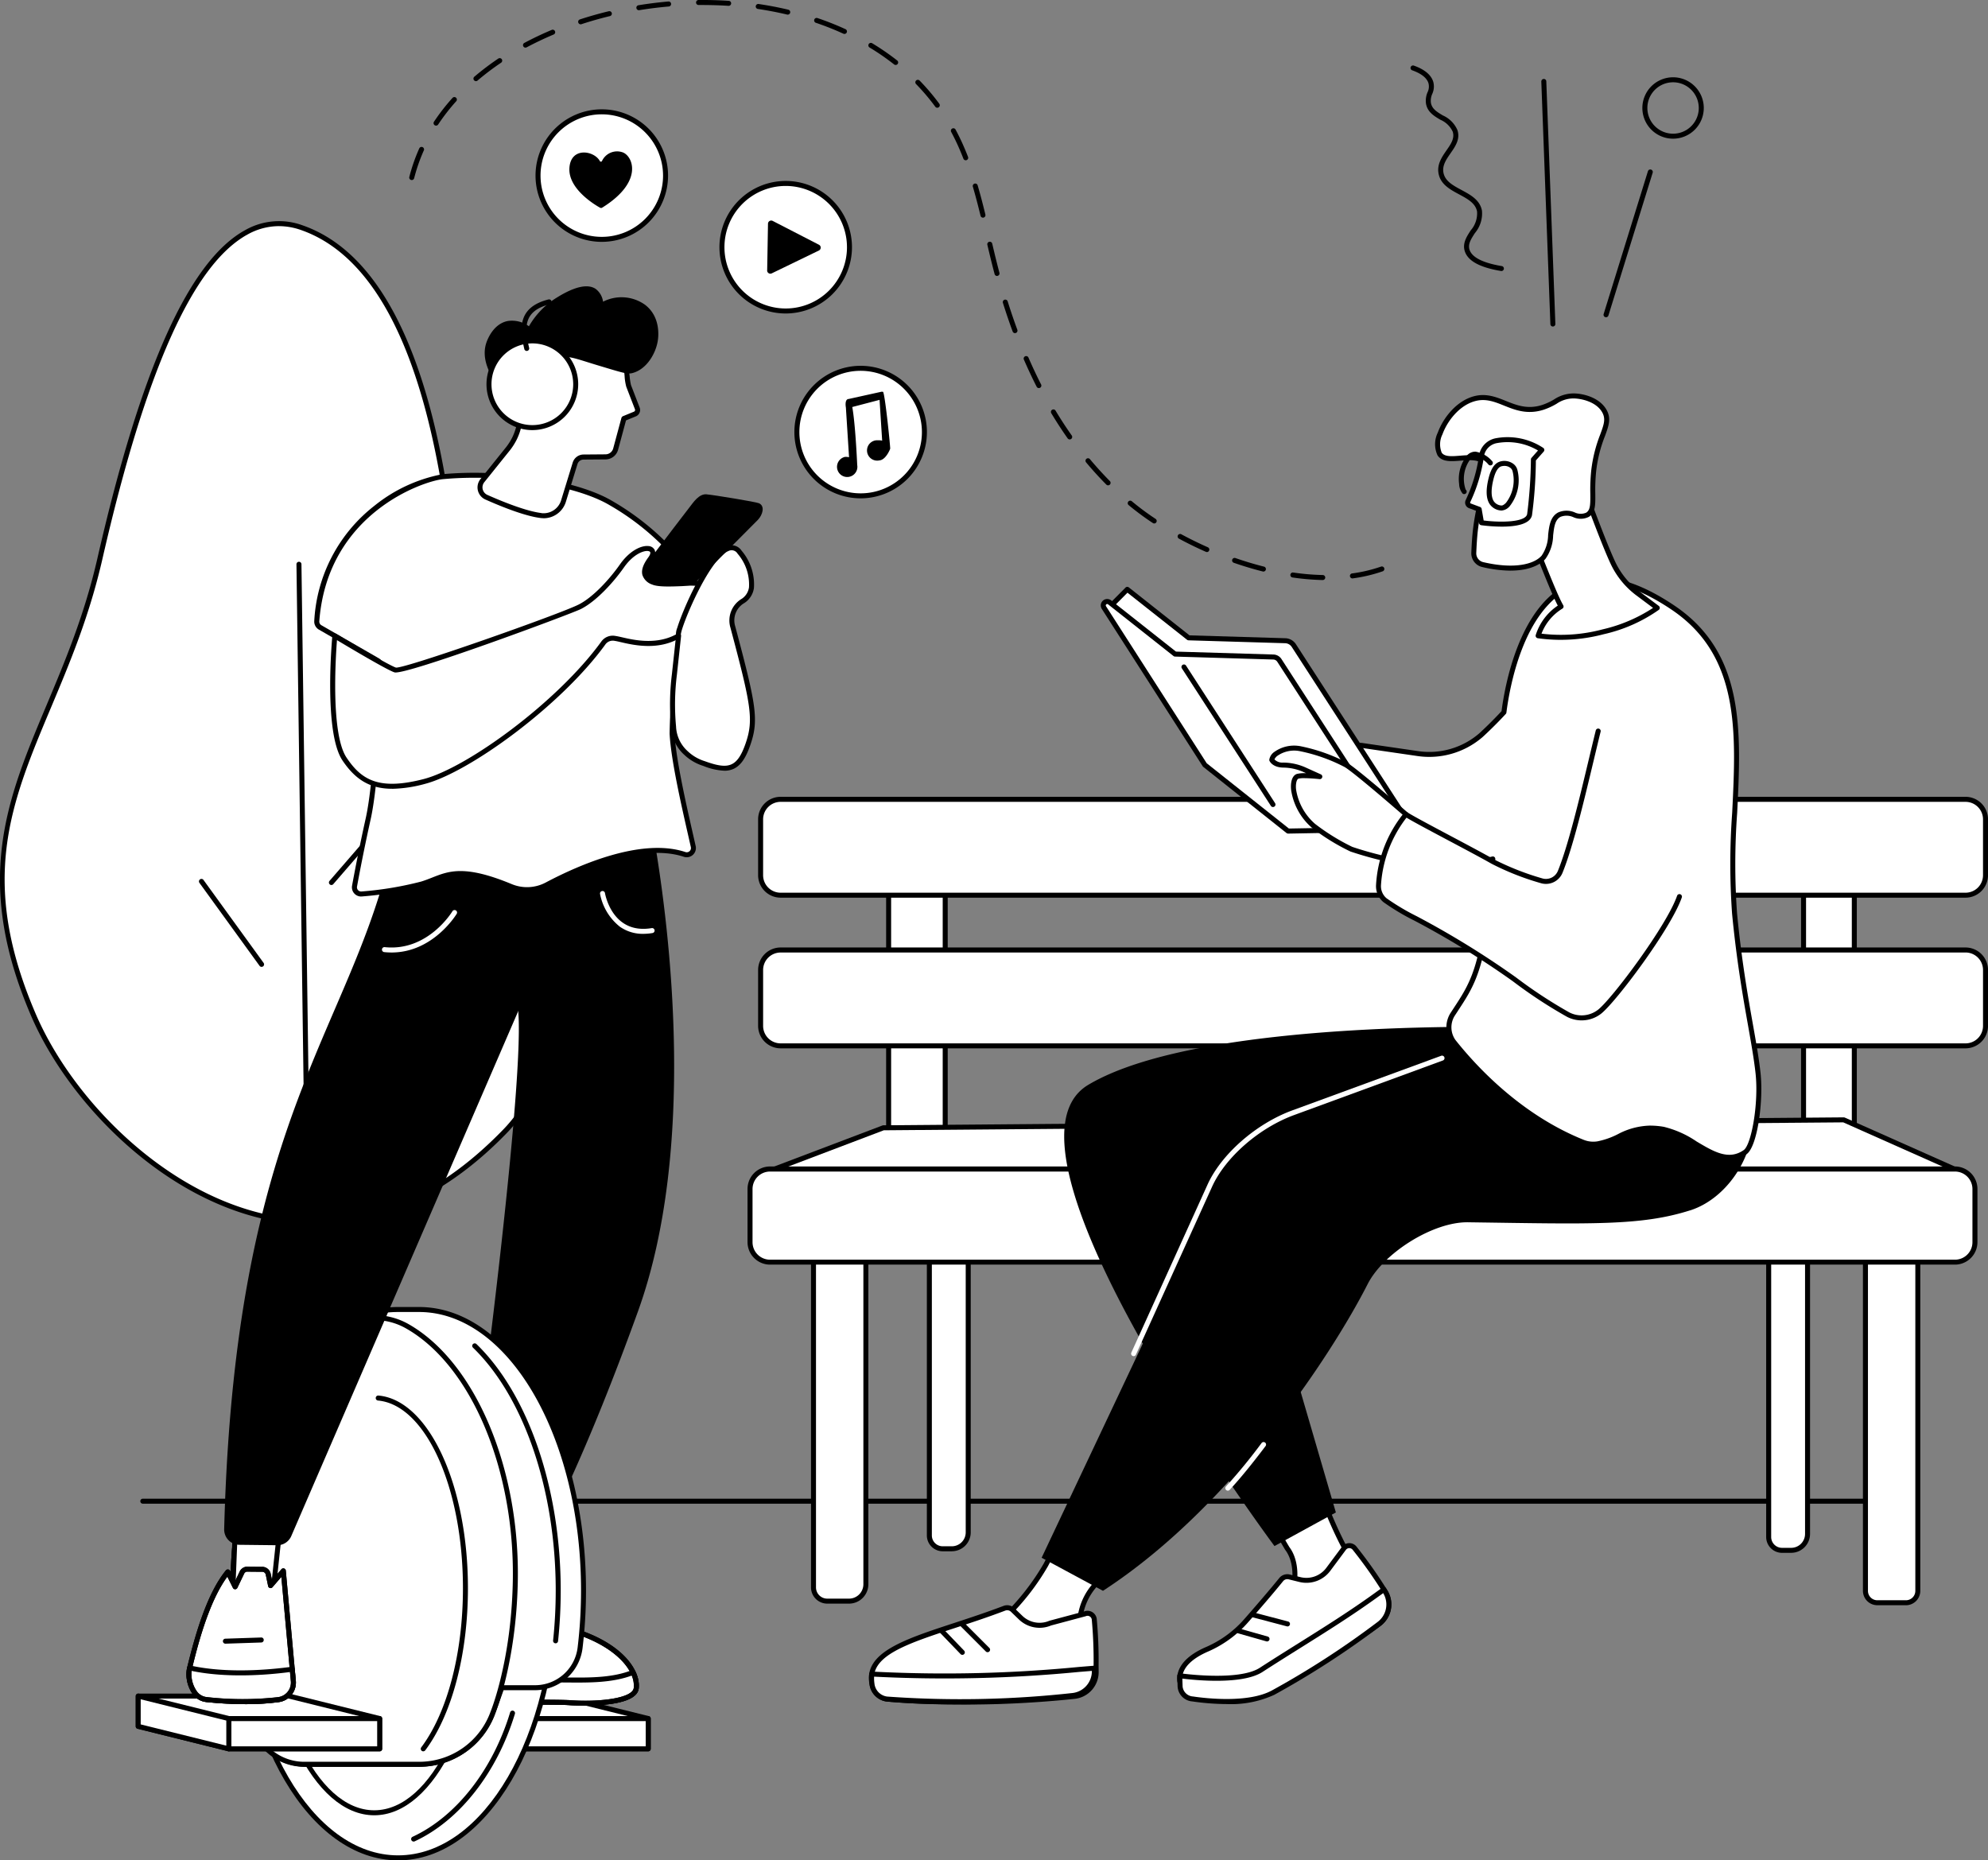
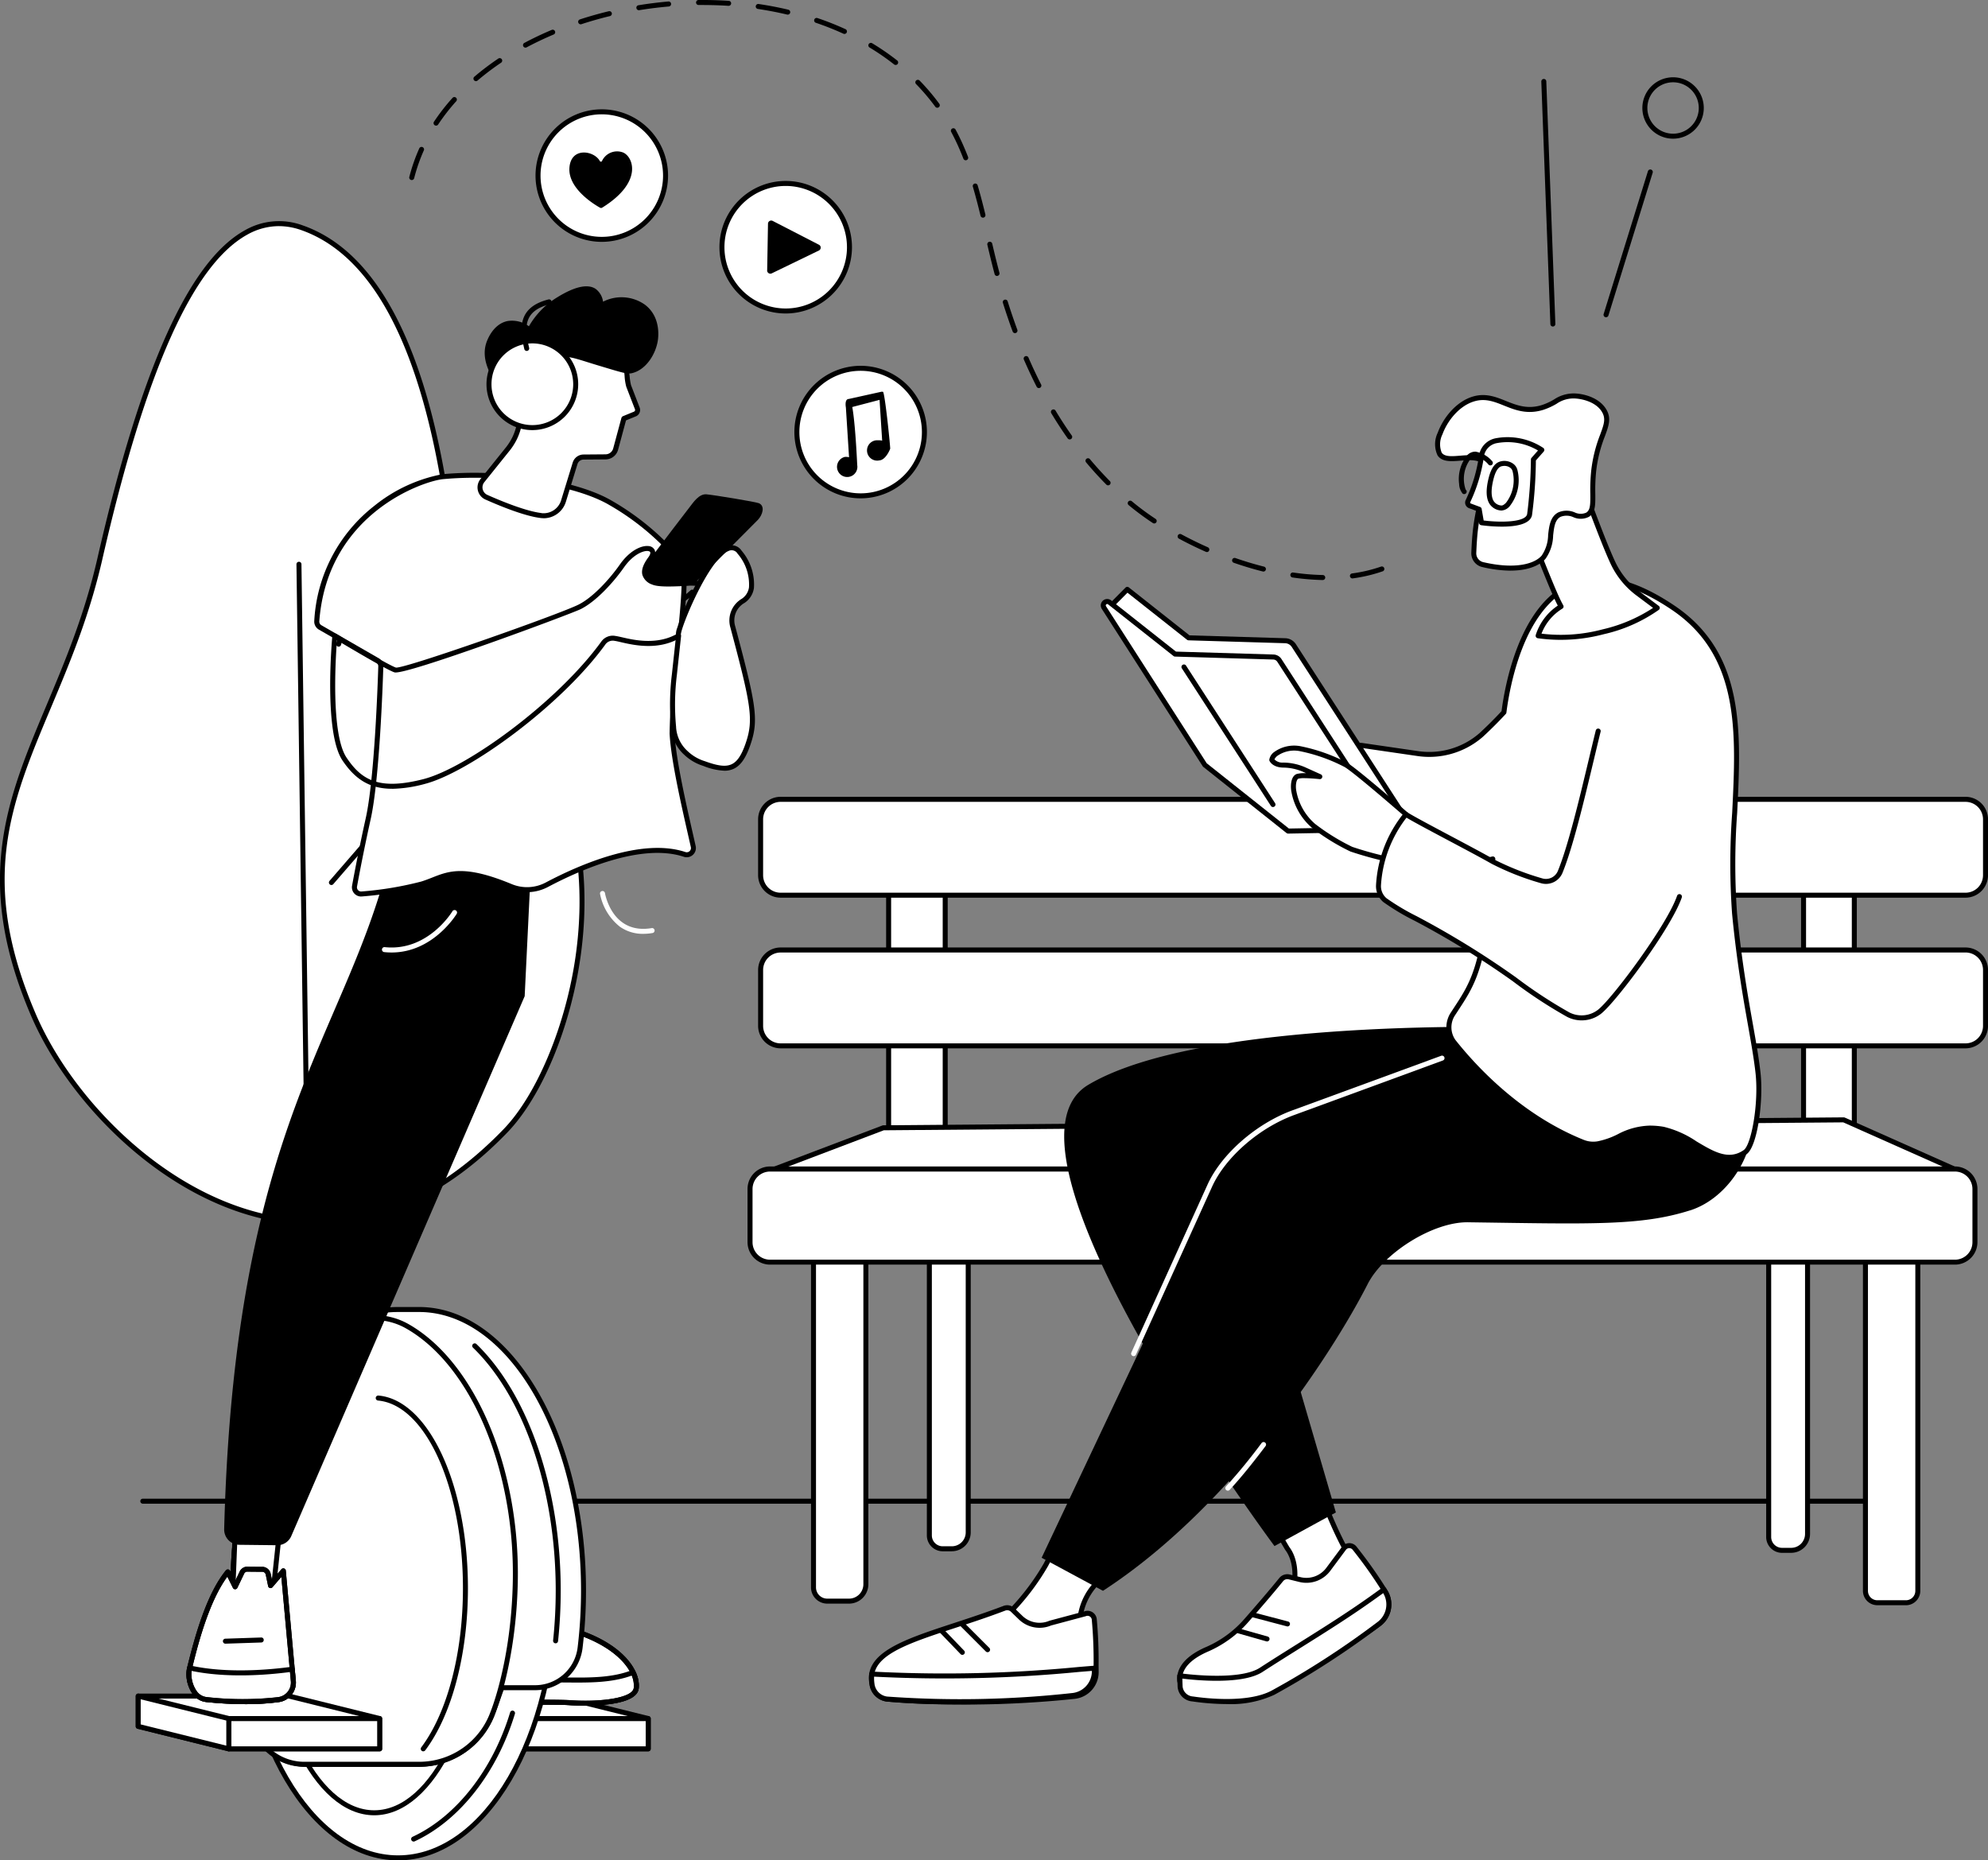
<svg xmlns="http://www.w3.org/2000/svg" id="Raggruppa_173" data-name="Raggruppa 173" width="318" height="297.578" viewBox="0 0 318 297.578">
  <rect x="0" y="0" width="318" height="297.578" fill="#808080" stroke="none" />
  <defs>
    <clipPath id="clip-path">
      <rect id="Rettangolo_145" data-name="Rettangolo 145" width="318" height="297.578" fill="none" />
    </clipPath>
  </defs>
  <g id="Raggruppa_172" data-name="Raggruppa 172" clip-path="url(#clip-path)">
    <path id="Tracciato_1893" data-name="Tracciato 1893" d="M337.256,600.747H56.571a.4.4,0,0,1,0-.8H337.256a.4.4,0,0,1,0,.8" transform="translate(-33.726 -360.221)" />
    <path id="Tracciato_1894" data-name="Tracciato 1894" d="M81.423,234.623c10.023-10.39,19.792-42.944,3.7-64.86-12.274-16.715-10.939-21.542-13.159-36.09s-7.552-38.049-23.093-43.5S23.2,114.034,16.541,143.13s-24.119,41.613-10.6,73c9.445,21.938,43.91,51.221,75.486,18.488" transform="translate(-0.565 -53.743)" fill="#fff" />
    <path id="Tracciato_1895" data-name="Tracciato 1895" d="M50.32,249.062a36.272,36.272,0,0,1-6.515-.6C26.213,245.258,10.97,229.552,5,215.7c-9.346-21.707-3.883-34.7,2.442-49.749,2.979-7.087,6.06-14.415,8.14-23.5,6.956-30.388,14.674-47.552,23.594-52.472a10.942,10.942,0,0,1,9.258-.778c11.686,4.1,19.544,18.846,23.355,43.821.358,2.347.63,4.484.869,6.37,1.277,10.061,1.98,15.6,12.217,29.545,7.13,9.71,9.977,22.866,8.017,37.043-1.584,11.452-6.2,22.572-11.752,28.331-9.392,9.736-19.938,14.758-30.826,14.758M44.611,89.317a10.34,10.34,0,0,0-5.044,1.355c-8.709,4.8-16.3,21.8-23.2,51.951-2.1,9.155-5.19,16.515-8.182,23.634C1.671,181.749-3.472,193.985,5.739,215.38c5.881,13.661,20.895,29.142,38.209,32.3,13.081,2.387,25.4-2.3,36.623-13.932l.288.277-.288-.277c5.362-5.558,10-16.764,11.535-27.885,1.932-13.971-.863-26.919-7.869-36.46-10.36-14.108-11.072-19.724-12.366-29.917-.239-1.881-.509-4.013-.866-6.349-3.763-24.661-11.445-39.191-22.83-43.188a10.716,10.716,0,0,0-3.563-.631" transform="translate(0 -53.146)" />
    <path id="Tracciato_1896" data-name="Tracciato 1896" d="M121.245,384.114a.4.4,0,0,1-.4-.394l-2.169-158.435a.4.4,0,0,1,.394-.405.394.394,0,0,1,.405.394l2.169,158.435a.4.4,0,0,1-.394.405Z" transform="translate(-71.255 -135.021)" />
    <path id="Tracciato_1897" data-name="Tracciato 1897" d="M134.961,226.877a.412.412,0,0,1-.107-.014.4.4,0,0,1-.278-.492l5.693-20.491a.4.4,0,0,1,.77.214l-5.693,20.491a.4.4,0,0,1-.385.292" transform="translate(-80.793 -123.439)" />
-     <path id="Tracciato_1898" data-name="Tracciato 1898" d="M89.653,365.887a.4.4,0,0,1-.324-.165L79.7,352.435a.4.4,0,0,1,.647-.469l9.628,13.286a.4.4,0,0,1-.323.634" transform="translate(-47.808 -211.228)" />
    <path id="Tracciato_1899" data-name="Tracciato 1899" d="M132.07,325.016a.4.4,0,0,1-.3-.661l16.175-18.678a.4.4,0,0,1,.6.523l-16.175,18.678a.4.4,0,0,1-.3.138" transform="translate(-79.058 -183.452)" />
    <path id="Tracciato_1900" data-name="Tracciato 1900" d="M618.87,71.215a.4.4,0,0,1-.4-.385l-1.45-38.8a.4.4,0,0,1,.384-.414.389.389,0,0,1,.414.384l1.45,38.8a.4.4,0,0,1-.384.414h-.015" transform="translate(-370.472 -18.984)" />
    <path id="Tracciato_1901" data-name="Tracciato 1901" d="M642.325,91.516a.4.4,0,0,1-.118-.018.4.4,0,0,1-.264-.5l7.074-22.817a.4.4,0,1,1,.763.236l-7.073,22.817a.4.4,0,0,1-.382.281" transform="translate(-385.424 -40.768)" />
    <path id="Tracciato_1902" data-name="Tracciato 1902" d="M662.381,40.764a4.911,4.911,0,1,1,3.417-8.439h0a4.91,4.91,0,0,1-3.418,8.439m0-9.021a4.111,4.111,0,1,0,2.86,1.156,4.1,4.1,0,0,0-2.86-1.156" transform="translate(-394.758 -18.58)" />
-     <path id="Tracciato_1903" data-name="Tracciato 1903" d="M579.241,59.1a.382.382,0,0,1-.067-.006c-3.433-.577-5.332-1.626-5.807-3.209-.37-1.236.306-2.279.961-3.289a4.138,4.138,0,0,0,1.016-3.016c-.255-1.339-1.524-2.021-2.868-2.744-1.444-.776-2.937-1.579-3.282-3.279-.306-1.5.525-2.7,1.258-3.757.72-1.038,1.341-1.934.995-3a3.836,3.836,0,0,0-1.975-1.9c-1.033-.615-2.1-1.249-2.305-2.64a3.435,3.435,0,0,1,.259-1.763,2.07,2.07,0,0,0,.149-1.43c-.261-.852-1.13-1.546-2.582-2.065a.4.4,0,1,1,.268-.752c1.7.607,2.738,1.476,3.077,2.583a2.838,2.838,0,0,1-.16,1.931,2.708,2.708,0,0,0-.222,1.381c.149,1.014.971,1.5,1.924,2.069a4.546,4.546,0,0,1,2.326,2.344c.47,1.442-.327,2.59-1.1,3.7-.7,1.015-1.369,1.972-1.131,3.142.271,1.332,1.537,2.013,2.877,2.734,1.449.78,2.948,1.586,3.275,3.3a4.867,4.867,0,0,1-1.131,3.6c-.606.935-1.13,1.743-.865,2.624.373,1.245,2.114,2.136,5.174,2.65a.4.4,0,0,1-.066.794" transform="translate(-339.074 -15.746)" />
    <path id="Tracciato_1904" data-name="Tracciato 1904" d="M331.348,552.1h-3.48a2.2,2.2,0,0,1-2.2-2.2V492.968h8.374V549.4a2.7,2.7,0,0,1-2.7,2.7" transform="translate(-195.54 -295.988)" fill="#fff" />
    <path id="Tracciato_1905" data-name="Tracciato 1905" d="M330.748,551.9h-3.48a2.6,2.6,0,0,1-2.6-2.6V492.367a.4.4,0,0,1,.4-.4h8.374a.4.4,0,0,1,.4.4V548.8a3.1,3.1,0,0,1-3.1,3.1m-5.277-59.134V549.3a1.8,1.8,0,0,0,1.8,1.8h3.48a2.3,2.3,0,0,0,2.3-2.3V492.766Z" transform="translate(-194.939 -295.387)" />
    <path id="Tracciato_1906" data-name="Tracciato 1906" d="M375.633,531.146h-1.457a2.137,2.137,0,0,1-2.137-2.137v-57h6.217v56.511a2.623,2.623,0,0,1-2.623,2.623" transform="translate(-223.38 -283.405)" fill="#fff" />
    <path id="Tracciato_1907" data-name="Tracciato 1907" d="M375.032,530.944h-1.457a2.539,2.539,0,0,1-2.536-2.536v-57a.4.4,0,0,1,.4-.4h6.217a.4.4,0,0,1,.4.4v56.511a3.026,3.026,0,0,1-3.023,3.022m-3.195-59.134v56.6a1.739,1.739,0,0,0,1.737,1.737h1.457a2.226,2.226,0,0,0,2.224-2.223V471.81Z" transform="translate(-222.779 -282.804)" />
    <path id="Tracciato_1908" data-name="Tracciato 1908" d="M711.628,531.771h-1.457a2.137,2.137,0,0,1-2.137-2.137v-57h6.217v56.51a2.623,2.623,0,0,1-2.623,2.623" transform="translate(-425.118 -283.781)" fill="#fff" />
    <path id="Tracciato_1909" data-name="Tracciato 1909" d="M711.027,531.569H709.57a2.539,2.539,0,0,1-2.536-2.536v-57a.4.4,0,0,1,.4-.4h6.217a.4.4,0,0,1,.4.4v56.511a3.026,3.026,0,0,1-3.023,3.022m-3.194-59.134v56.6a1.739,1.739,0,0,0,1.737,1.737h1.457a2.226,2.226,0,0,0,2.224-2.223V472.435Z" transform="translate(-424.517 -283.18)" />
    <rect id="Rettangolo_141" data-name="Rettangolo 141" width="9.051" height="58.262" transform="translate(142.145 133.811)" fill="#fff" />
    <path id="Tracciato_1910" data-name="Tracciato 1910" d="M364.185,392.941h-9.051a.4.4,0,0,1-.4-.4V334.279a.4.4,0,0,1,.4-.4h9.051a.4.4,0,0,1,.4.4v58.262a.4.4,0,0,1-.4.4m-8.652-.8h8.252V334.678h-8.252Z" transform="translate(-212.989 -200.468)" />
    <rect id="Rettangolo_142" data-name="Rettangolo 142" width="8.121" height="58.262" transform="translate(288.498 133.192)" fill="#fff" />
    <path id="Tracciato_1911" data-name="Tracciato 1911" d="M729.524,391.39H721.4a.4.4,0,0,1-.4-.4V332.729a.4.4,0,0,1,.4-.4h8.121a.4.4,0,0,1,.4.4V390.99a.4.4,0,0,1-.4.4m-7.722-.8h7.322V333.128H721.8Z" transform="translate(-432.904 -199.537)" />
    <path id="Tracciato_1912" data-name="Tracciato 1912" d="M753.254,552.734h-4.579a1.9,1.9,0,0,1-1.9-1.9V493.6h8.374v57.236a1.9,1.9,0,0,1-1.9,1.9" transform="translate(-448.38 -296.367)" fill="#fff" />
    <path id="Tracciato_1913" data-name="Tracciato 1913" d="M752.654,552.532h-4.579a2.3,2.3,0,0,1-2.3-2.3V493a.4.4,0,0,1,.4-.4h8.374a.4.4,0,0,1,.4.4v57.237a2.3,2.3,0,0,1-2.3,2.3M746.577,493.4v56.838a1.5,1.5,0,0,0,1.5,1.5h4.579a1.5,1.5,0,0,0,1.5-1.5V493.4Z" transform="translate(-447.78 -295.766)" />
    <path id="Tracciato_1914" data-name="Tracciato 1914" d="M306.19,456.755l18.95-7.191,153.63-1.269,19.965,8.883Z" transform="translate(-183.843 -269.165)" fill="#fff" />
    <path id="Tracciato_1915" data-name="Tracciato 1915" d="M498.135,456.977h0l-192.544-.423a.4.4,0,0,1-.141-.773l18.95-7.191a.4.4,0,0,1,.139-.026l153.63-1.269a.619.619,0,0,1,.166.034l19.965,8.883a.4.4,0,0,1-.162.765M307.757,455.76l188.488.414-18.158-8.079-153.472,1.267Z" transform="translate(-183.242 -268.565)" />
    <path id="Tracciato_1916" data-name="Tracciato 1916" d="M492.994,482.874H303.459a3.2,3.2,0,0,1-3.2-3.2v-8.5a3.2,3.2,0,0,1,3.2-3.2H492.994a3.2,3.2,0,0,1,3.2,3.2v8.5a3.2,3.2,0,0,1-3.2,3.2" transform="translate(-180.283 -280.987)" fill="#fff" />
    <path id="Tracciato_1917" data-name="Tracciato 1917" d="M492.394,482.673H302.858a3.6,3.6,0,0,1-3.6-3.6v-8.5a3.6,3.6,0,0,1,3.6-3.6H492.394a3.6,3.6,0,0,1,3.6,3.6v8.5a3.6,3.6,0,0,1-3.6,3.6M302.858,467.784a2.8,2.8,0,0,0-2.8,2.8v8.5a2.8,2.8,0,0,0,2.8,2.8H492.394a2.8,2.8,0,0,0,2.8-2.8v-8.5a2.8,2.8,0,0,0-2.8-2.8Z" transform="translate(-179.683 -280.387)" />
    <path id="Tracciato_1918" data-name="Tracciato 1918" d="M497.23,395.633H307.695a3.2,3.2,0,0,1-3.2-3.2V383.5a3.2,3.2,0,0,1,3.2-3.2H497.23a3.2,3.2,0,0,1,3.2,3.2v8.934a3.2,3.2,0,0,1-3.2,3.2" transform="translate(-182.827 -228.343)" fill="#fff" />
    <path id="Tracciato_1919" data-name="Tracciato 1919" d="M496.63,395.432H307.094a3.6,3.6,0,0,1-3.6-3.6V382.9a3.6,3.6,0,0,1,3.6-3.6H496.63a3.6,3.6,0,0,1,3.6,3.6v8.933a3.6,3.6,0,0,1-3.6,3.6M307.094,380.105a2.8,2.8,0,0,0-2.8,2.8v8.933a2.8,2.8,0,0,0,2.8,2.8H496.63a2.8,2.8,0,0,0,2.8-2.8V382.9a2.8,2.8,0,0,0-2.8-2.8Z" transform="translate(-182.226 -227.743)" />
    <path id="Tracciato_1920" data-name="Tracciato 1920" d="M497.228,335.319H307.693a3.2,3.2,0,0,1-3.2-3.2v-8.934a3.2,3.2,0,0,1,3.2-3.2H497.228a3.2,3.2,0,0,1,3.2,3.2v8.934a3.2,3.2,0,0,1-3.2,3.2" transform="translate(-182.825 -192.13)" fill="#fff" />
    <path id="Tracciato_1921" data-name="Tracciato 1921" d="M496.629,335.118H307.093a3.6,3.6,0,0,1-3.6-3.6v-8.934a3.6,3.6,0,0,1,3.6-3.6H496.629a3.6,3.6,0,0,1,3.6,3.6v8.934a3.6,3.6,0,0,1-3.6,3.6M307.093,319.791a2.8,2.8,0,0,0-2.8,2.8v8.934a2.8,2.8,0,0,0,2.8,2.8H496.629a2.8,2.8,0,0,0,2.8-2.8v-8.934a2.8,2.8,0,0,0-2.8-2.8Z" transform="translate(-182.226 -191.529)" />
    <path id="Tracciato_1922" data-name="Tracciato 1922" d="M419.7,613.24l-4.419,4.652a9.671,9.671,0,0,0-2.658,6.557l-.038,3.518L399.6,624.4c2.835-3.024,5.7-5.818,7.617-9.492l4.019-7.69Z" transform="translate(-239.925 -364.587)" fill="#fff" />
    <path id="Tracciato_1923" data-name="Tracciato 1923" d="M411.99,627.767a.4.4,0,0,1-.106-.014l-12.995-3.567a.4.4,0,0,1-.186-.658q.515-.55,1.029-1.091a37.666,37.666,0,0,0,6.525-8.312l4.02-7.69a.4.4,0,0,1,.585-.141l8.473,6.02a.4.4,0,0,1,.058.6l-4.419,4.652a9.245,9.245,0,0,0-2.549,6.287l-.037,3.518a.4.4,0,0,1-.4.4m-12.249-4.176,11.854,3.254.032-3a10.04,10.04,0,0,1,2.768-6.829l4.1-4.318-7.724-5.488-3.807,7.283a38.272,38.272,0,0,1-6.653,8.492l-.572.6" transform="translate(-239.325 -363.986)" />
    <path id="Tracciato_1924" data-name="Tracciato 1924" d="M384.48,645.414c.267,1.89.273,5.314.308,8.458a3.9,3.9,0,0,1-3.418,3.891,169.045,169.045,0,0,1-30.059.44,2.76,2.76,0,0,1-2.388-2.428c-1.211-6.14,9.47-7.644,21.181-12.1a1.265,1.265,0,0,1,1.331.271l1.262,1.223a4.372,4.372,0,0,0,4.756.881l5.534-1.48a1.08,1.08,0,0,1,1.493.843" transform="translate(-209.444 -386.426)" fill="#fff" />
    <path id="Tracciato_1925" data-name="Tracciato 1925" d="M362.583,658.477c-4,0-8.129-.133-11.909-.476a3.176,3.176,0,0,1-2.744-2.749c-1-5.048,5.414-7.151,13.529-9.813,2.541-.834,5.168-1.7,7.9-2.736a1.668,1.668,0,0,1,1.75.357l1.263,1.222a3.965,3.965,0,0,0,4.321.8.347.347,0,0,1,.054-.018l5.509-1.473a1.479,1.479,0,0,1,2.017,1.167,71.7,71.7,0,0,1,.3,7.5l.011,1.013a4.3,4.3,0,0,1-3.767,4.292,166.829,166.829,0,0,1-18.236.917m7.372-15.084a.871.871,0,0,0-.31.057c-2.752,1.047-5.388,1.912-7.938,2.748-8.042,2.638-13.852,4.545-12.994,8.9a2.348,2.348,0,0,0,2.032,2.107,169.637,169.637,0,0,0,29.972-.438,3.5,3.5,0,0,0,3.07-3.49l-.011-1.014a71.527,71.527,0,0,0-.294-7.393.681.681,0,0,0-.941-.531.374.374,0,0,1-.054.018l-5.507,1.472a4.763,4.763,0,0,1-5.164-.973l-1.263-1.222a.862.862,0,0,0-.6-.241" transform="translate(-208.842 -385.826)" />
    <path id="Tracciato_1926" data-name="Tracciato 1926" d="M384.533,667.807s.006.319.008.473a3.9,3.9,0,0,1-3.418,3.891,163.588,163.588,0,0,1-29.767.571,2.759,2.759,0,0,1-2.388-2.429,8.031,8.031,0,0,1-.043-1.571l.759.038A221.592,221.592,0,0,0,382.1,668Z" transform="translate(-209.49 -400.964)" fill="#fff" />
    <path id="Tracciato_1927" data-name="Tracciato 1927" d="M361.723,672.985c-3.679,0-7.463-.124-11-.445a3.175,3.175,0,0,1-2.744-2.749,8.341,8.341,0,0,1-.049-1.675.4.4,0,0,1,.418-.372l.759.038a221.806,221.806,0,0,0,32.356-.774l2.44-.2a.412.412,0,0,1,.3.1.4.4,0,0,1,.132.289s.006.321.008.476a4.3,4.3,0,0,1-3.766,4.292,169,169,0,0,1-18.852,1.018m-13.014-4.423a5.84,5.84,0,0,0,.052,1.074,2.348,2.348,0,0,0,2.032,2.108,163.183,163.183,0,0,0,29.68-.57,3.5,3.5,0,0,0,3.069-3.49c0-.014,0-.029,0-.045l-2.009.163a222.668,222.668,0,0,1-32.466.776Z" transform="translate(-208.89 -400.365)" />
    <path id="Tracciato_1928" data-name="Tracciato 1928" d="M388.577,654.018a.4.4,0,0,1-.283-.117l-4.109-4.111a.4.4,0,0,1,.565-.565l4.109,4.111a.4.4,0,0,1-.283.682" transform="translate(-230.602 -389.737)" />
    <path id="Tracciato_1929" data-name="Tracciato 1929" d="M379.716,656.136a.4.4,0,0,1-.288-.123l-3.283-3.411a.4.4,0,1,1,.575-.554L380,655.46a.4.4,0,0,1-.288.676" transform="translate(-225.778 -391.429)" />
    <path id="Tracciato_1930" data-name="Tracciato 1930" d="M519.768,603.163c-3.662-5.165-7.115-15.85-7.115-15.85L504.486,593l4.318,7.31c1.444,1.884,1.45,4.73.861,7.03l-1.554,4.265Z" transform="translate(-302.903 -352.634)" fill="#fff" />
    <path id="Tracciato_1931" data-name="Tracciato 1931" d="M507.509,611.407a.4.4,0,0,1-.375-.537l1.554-4.265c.669-2.617.373-5.117-.8-6.65-.01-.013-.018-.026-.027-.04l-4.318-7.309a.4.4,0,0,1,.115-.531l8.167-5.69a.4.4,0,0,1,.609.2c.034.106,3.476,10.686,7.061,15.742a.4.4,0,0,1-.092.555l-11.658,8.445a.4.4,0,0,1-.234.076m1.026-11.918c1.311,1.727,1.653,4.473.916,7.353l-1.12,3.078,10.285-7.451c-3.154-4.644-6.05-12.959-6.775-15.122l-7.423,5.173Z" transform="translate(-302.302 -352.034)" />
    <path id="Tracciato_1932" data-name="Tracciato 1932" d="M500.216,619.163a71.765,71.765,0,0,1,4.94,7.011,3.9,3.9,0,0,1-.992,5.083c-2.112,1.625-8.607,5.766-12.837,8.431a17.374,17.374,0,0,1-8.3,2.646l-4.178.232a12.227,12.227,0,0,1-3.973-.407c-1.284-.359-2.582-.951-2.638-1.881-.148-2.459,2.288-4.051,4.421-4.966a17.6,17.6,0,0,0,6.259-4.6c1.8-2.057,4-4.6,5.552-6.521a1.258,1.258,0,0,1,1.281-.432l1.707.42a4.371,4.371,0,0,0,4.552-1.635l2.493-3.35a1.078,1.078,0,0,1,1.711-.028" transform="translate(-283.538 -371.512)" fill="#fff" />
    <path id="Tracciato_1933" data-name="Tracciato 1933" d="M477.5,642.386a12.322,12.322,0,0,1-3.33-.443c-1.886-.527-2.871-1.281-2.929-2.242-.128-2.139,1.484-3.992,4.663-5.357a17.306,17.306,0,0,0,6.117-4.5c1.648-1.88,3.947-4.535,5.542-6.508a1.661,1.661,0,0,1,1.687-.569l1.707.42a3.964,3.964,0,0,0,4.136-1.486l2.493-3.35a1.471,1.471,0,0,1,1.166-.6,1.444,1.444,0,0,1,1.179.561,72.326,72.326,0,0,1,4.969,7.053,4.294,4.294,0,0,1-1.091,5.6c-2.06,1.585-8.134,5.471-12.868,8.453a17.818,17.818,0,0,1-8.49,2.707l-4.178.232q-.389.022-.772.022m11.355-18.868a.864.864,0,0,0-.671.32c-1.6,1.984-3.909,4.648-5.563,6.533a18.114,18.114,0,0,1-6.4,4.707c-1.981.851-4.315,2.335-4.18,4.575.034.558.889,1.112,2.347,1.52a11.831,11.831,0,0,0,3.843.393l4.178-.232a17.03,17.03,0,0,0,8.108-2.585c3.863-2.433,10.664-6.762,12.807-8.41a3.5,3.5,0,0,0,.893-4.561,71.559,71.559,0,0,0-4.911-6.968.705.705,0,0,0-.541-.257.678.678,0,0,0-.537.275l-2.492,3.35a4.759,4.759,0,0,1-4.968,1.785l-1.706-.42a.871.871,0,0,0-.2-.024" transform="translate(-282.938 -370.912)" />
    <path id="Tracciato_1934" data-name="Tracciato 1934" d="M504.939,636.312s.166.272.245.4a3.9,3.9,0,0,1-.992,5.083,139.352,139.352,0,0,1-16.978,11c-4.089,2.226-11.334,1.237-12.877,1.009a2.153,2.153,0,0,1-2-1.972l-.057-1.735s9.462,1.367,13.019-.938c6.31-4.09,12.351-7.594,18.452-12Z" transform="translate(-283.566 -382.054)" fill="#fff" />
    <path id="Tracciato_1935" data-name="Tracciato 1935" d="M479.2,654.032a38.8,38.8,0,0,1-5.523-.424,2.538,2.538,0,0,1-2.341-2.354l-.057-1.735a.4.4,0,0,1,.133-.311.393.393,0,0,1,.324-.1c.093.013,9.355,1.319,12.745-.878,2.061-1.336,4.118-2.624,6.106-3.871,4.232-2.652,8.229-5.157,12.329-8.115l1.188-.858a.4.4,0,0,1,.313-.068.4.4,0,0,1,.262.183s.168.275.247.408a4.294,4.294,0,0,1-1.091,5.6A139.315,139.315,0,0,1,486.8,652.554a16.559,16.559,0,0,1-7.6,1.478m-7.107-4.069.042,1.264a1.779,1.779,0,0,0,1.659,1.59c2,.3,8.825,1.1,12.628-.964a138.452,138.452,0,0,0,16.925-10.971,3.5,3.5,0,0,0,.893-4.561l-.019-.032-.838.6c-4.121,2.975-8.129,5.486-12.373,8.145-1.986,1.245-4.04,2.532-6.1,3.864-3.218,2.086-10.828,1.309-12.822,1.061" transform="translate(-282.965 -381.454)" />
    <path id="Tracciato_1936" data-name="Tracciato 1936" d="M506.373,647.658a.408.408,0,0,1-.1-.013l-5.62-1.48a.4.4,0,1,1,.2-.773l5.62,1.48a.4.4,0,0,1-.1.786" transform="translate(-300.422 -387.498)" />
    <path id="Tracciato_1937" data-name="Tracciato 1937" d="M499.786,653.954a.4.4,0,0,1-.109-.015l-4.555-1.292a.4.4,0,0,1,.218-.769l4.554,1.292a.4.4,0,0,1-.109.784" transform="translate(-297.107 -391.391)" />
    <path id="Tracciato_1938" data-name="Tracciato 1938" d="M499.671,411.151s-51.5-1.716-69.8,9.18c-17.4,10.355,29.785,73.778,29.785,73.778l9.818-5.375-12.411-42.527a5.884,5.884,0,0,1,4.063-7.234l44.447-12.622Z" transform="translate(-255.79 -246.804)" />
    <path id="Tracciato_1939" data-name="Tracciato 1939" d="M520.694,432.86c-7.869,2.5-15.831,2.172-35.508,1.9-5.591-.076-13.5,4.9-16.042,9.879-5.829,11.43-21.792,35.731-42.342,49.07l-9.814-5.288,28.4-60.107A20.81,20.81,0,0,1,457.24,417.23l49.644-18.2s12.97-4.051,20.518,9.691a34.613,34.613,0,0,1,2.86,6.647c2.043,6.789-2.809,15.352-9.567,17.5" transform="translate(-250.368 -239.248)" />
    <path id="Tracciato_1940" data-name="Tracciato 1940" d="M453.21,470.664a.4.4,0,0,1-.364-.565l12.142-26.773c2.182-4.912,7.784-9.839,13.622-11.979l23.774-8.718a.4.4,0,1,1,.275.75L478.885,432.1c-5.65,2.072-11.065,6.825-13.167,11.557l-12.144,26.776a.4.4,0,0,1-.364.235" transform="translate(-271.876 -253.74)" fill="#fff" />
    <path id="Tracciato_1941" data-name="Tracciato 1941" d="M490.924,585.035a.4.4,0,0,1-.293-.672,89.836,89.836,0,0,0,5.695-6.949.4.4,0,0,1,.639.481c-2.194,2.912-4.128,5.272-5.748,7.014a.4.4,0,0,1-.292.127" transform="translate(-294.52 -346.595)" fill="#fff" />
    <path id="Tracciato_1942" data-name="Tracciato 1942" d="M601.006,310.941c-.662-5.96-2.557-13.1-3.754-25.5-1.775-18.387,5.8-38.384-9.836-48.922-21.8-14.7-26.325,10.929-27.056,16.732-.328.354-.677.723-1.053,1.11-.909.938-1.791,1.789-2.606,2.542a12.6,12.6,0,0,1-10.207,2.945l-8.721-1.27a2.2,2.2,0,0,0-2.262,1.007c-1.309,2.527-3.936,8.321-2.452,11.617,0,0,12.3,7.407,22.645,6.08a23.7,23.7,0,0,0,2.872-.566c-.27,3.139-.575,6.263-.929,9.243-1.143,9.624-2.99,11.728-5.567,15.73a3.906,3.906,0,0,0,.2,4.229c3.486,4.4,10.622,12.055,20.665,16.093a4.521,4.521,0,0,0,2.435.274c3.581-.606,5.218-3.225,10.483-2.33,4.68.8,8.875,6.587,13.086,3.654,1.516-1.056,2.57-8.049,2.057-12.671" transform="translate(-319.795 -139.319)" fill="#fff" />
    <path id="Tracciato_1943" data-name="Tracciato 1943" d="M595.836,324.235c-1.914,0-3.813-1.131-5.669-2.237a15.489,15.489,0,0,0-4.975-2.244,10.185,10.185,0,0,0-6.883,1.123,13.333,13.333,0,0,1-3.467,1.208,4.924,4.924,0,0,1-2.651-.3c-10.192-4.1-17.425-11.918-20.829-16.215a4.318,4.318,0,0,1-.221-4.693c.215-.335.426-.657.631-.97,2.228-3.4,3.838-5.863,4.874-14.591.308-2.589.6-5.432.879-8.674a23.091,23.091,0,0,1-2.375.44c-10.365,1.325-22.4-5.829-22.9-6.134a.4.4,0,0,1-.158-.179c-1.51-3.357.894-8.937,2.462-11.965a2.58,2.58,0,0,1,2.674-1.218l8.721,1.27a12.237,12.237,0,0,0,9.878-2.843c.894-.825,1.766-1.675,2.59-2.526.341-.351.659-.687.959-1.01.523-4.043,2.793-16.8,10.834-20.448,4.576-2.076,10.236-.879,16.826,3.563,11.293,7.612,10.68,20.024,10.031,33.164a111.344,111.344,0,0,0-.02,16.052c.734,7.6,1.737,13.257,2.544,17.805.511,2.883.953,5.373,1.209,7.685.506,4.559-.5,11.842-2.226,13.043a4.679,4.679,0,0,1-2.738.892m-12.642-5.46a12.731,12.731,0,0,1,2.132.191,16.044,16.044,0,0,1,5.25,2.345c2.752,1.639,5.129,3.055,7.541,1.375,1.22-.849,2.423-7.474,1.888-12.3-.254-2.287-.694-4.765-1.2-7.635-.809-4.562-1.815-10.24-2.552-17.868a111.956,111.956,0,0,1,.018-16.167c.638-12.909,1.24-25.1-9.679-32.462-6.343-4.276-11.743-5.452-16.049-3.5-7.75,3.518-9.91,16.158-10.388,19.948a.4.4,0,0,1-.1.222c-.33.356-.68.727-1.059,1.117-.835.861-1.717,1.722-2.622,2.557a13.048,13.048,0,0,1-10.535,3.046l-8.721-1.27a1.8,1.8,0,0,0-1.849.795c-1.194,2.306-3.8,7.968-2.492,11.155,1.239.72,12.7,7.191,22.279,5.962a23.3,23.3,0,0,0,2.823-.557.4.4,0,0,1,.5.422c-.3,3.484-.6,6.512-.929,9.256-1.059,8.914-2.712,11.439-5,14.934-.2.312-.413.632-.628.965a3.514,3.514,0,0,0,.175,3.764c3.355,4.235,10.48,11.942,20.5,15.97a4.114,4.114,0,0,0,2.22.251,12.521,12.521,0,0,0,3.265-1.146,11.5,11.5,0,0,1,5.219-1.375" transform="translate(-319.19 -138.722)" />
    <path id="Tracciato_1944" data-name="Tracciato 1944" d="M490.987,271.7l-17.334-26.78a1.7,1.7,0,0,0-1.376-.775l-15.455-.463-9.813-7.755-2.833,2.853,17.409,22.635L474.9,271.991Z" transform="translate(-266.693 -141.654)" fill="#fff" />
    <path id="Tracciato_1945" data-name="Tracciato 1945" d="M474.3,271.789a.4.4,0,0,1-.249-.087l-13.311-10.577a.4.4,0,0,1-.068-.07L443.26,238.42a.4.4,0,0,1,.033-.525l2.833-2.853a.4.4,0,0,1,.531-.032l9.709,7.673,15.322.458a2.1,2.1,0,0,1,1.7.958l17.335,26.78a.4.4,0,0,1-.328.617l-16.09.293ZM461.272,260.53l13.161,10.457,15.228-.277-16.943-26.177a1.3,1.3,0,0,0-1.053-.593l-15.454-.462a.4.4,0,0,1-.236-.086l-9.533-7.533-2.335,2.352Z" transform="translate(-266.092 -141.053)" />
    <path id="Tracciato_1946" data-name="Tracciato 1946" d="M487.3,277.212l-17.481-27.007a1.185,1.185,0,0,0-.959-.541l-15.724-.471-10.469-8.273a.627.627,0,0,0-.916.83L457.9,266.928l13.311,10.577Z" transform="translate(-265.174 -144.569)" fill="#fff" />
    <path id="Tracciato_1947" data-name="Tracciato 1947" d="M470.613,277.306a.4.4,0,0,1-.248-.086l-13.312-10.577a.4.4,0,0,1-.088-.1l-16.148-25.177a1.026,1.026,0,0,1,1.5-1.359l10.365,8.191,15.592.466a1.585,1.585,0,0,1,1.283.722L487.039,276.4a.4.4,0,0,1-.328.617l-16.09.293ZM457.6,266.057,470.749,276.5l15.228-.277-17.09-26.4a.786.786,0,0,0-.636-.357l-15.724-.471a.4.4,0,0,1-.236-.086l-10.469-8.273a.227.227,0,0,0-.332.3Z" transform="translate(-264.575 -143.97)" />
    <path id="Tracciato_1948" data-name="Tracciato 1948" d="M487.617,288.826a.4.4,0,0,1-.336-.183l-14.232-21.987a.4.4,0,1,1,.671-.434l14.232,21.987a.4.4,0,0,1-.335.617" transform="translate(-283.99 -159.736)" />
    <path id="Tracciato_1949" data-name="Tracciato 1949" d="M530.6,310.085s-8.052-7.015-9.638-7.93a27.431,27.431,0,0,0-7.2-2.562c-2.5-.488-4.575.854-4.636,1.769,0,0,.344.8,1.819.835a8.536,8.536,0,0,1,3.345.709l2.521,1.14a15.943,15.943,0,0,0-3.538-.061c-.732.244-.774,1.676-.61,2.44a9.745,9.745,0,0,0,3.131,5.49,34.049,34.049,0,0,0,6.059,3.741,59.9,59.9,0,0,0,6.059,1.667Z" transform="translate(-305.689 -179.819)" fill="#fff" />
    <path id="Tracciato_1950" data-name="Tracciato 1950" d="M527.313,317.121a.433.433,0,0,1-.087-.009,59.342,59.342,0,0,1-6.114-1.684,34.124,34.124,0,0,1-6.168-3.8,9.931,9.931,0,0,1-3.272-5.717c-.17-.8-.181-2.551.874-2.9a5.23,5.23,0,0,1,1.472-.113l-.494-.223a8.127,8.127,0,0,0-3.189-.674c-1.713-.037-2.16-1.035-2.178-1.077a.4.4,0,0,1-.032-.184,1.882,1.882,0,0,1,.835-1.269,5.446,5.446,0,0,1,4.276-.866,27.948,27.948,0,0,1,7.321,2.608c1.6.923,9.371,7.687,9.7,7.975a.4.4,0,0,1,.112.44l-2.684,7.238a.4.4,0,0,1-.375.26m-13.636-13.433a3.412,3.412,0,0,0-.877.075c-.38.127-.51,1.212-.346,1.977A9.137,9.137,0,0,0,515.445,311a33.921,33.921,0,0,0,5.951,3.679,55.056,55.056,0,0,0,5.664,1.573l2.466-6.65c-1.272-1.1-7.972-6.9-9.366-7.7a27.019,27.019,0,0,0-7.075-2.516,4.686,4.686,0,0,0-3.636.715,1.476,1.476,0,0,0-.5.586,1.764,1.764,0,0,0,1.4.511,8.927,8.927,0,0,1,3.5.745l2.522,1.14a.4.4,0,0,1-.208.762c-.693-.076-1.729-.154-2.491-.154" transform="translate(-305.089 -179.218)" />
    <path id="Tracciato_1951" data-name="Tracciato 1951" d="M601.125,265.119c-4.9-2.64-10.817-.122-12.159,3.172s-6.629,26.595-7.238,32.7c0,0-8.174-2.684-11.59-4.636s-12.687-6.71-13.907-7.564a19.585,19.585,0,0,0-4.392,12.81s19.64,12.029,21.278,13.253a72.851,72.851,0,0,0,9.078,5.981,4.678,4.678,0,0,0,5.022-.491c2.427-1.929,6.148-6.5,9.231-17.24,5.043-17.567,11.468-34.321,4.677-37.981" transform="translate(-331.323 -158.521)" fill="#fff" />
    <path id="Tracciato_1952" data-name="Tracciato 1952" d="M583.743,338.309a5.13,5.13,0,0,1-2.312-.55,75.027,75.027,0,0,1-8.577-5.614l-.542-.39a137.953,137.953,0,0,0-15.305-9.388,36.434,36.434,0,0,1-5-2.99,3.332,3.332,0,0,1-1.162-2.67,20.028,20.028,0,0,1,4.5-11.615.4.4,0,0,1,.528-.062c.652.456,3.865,2.163,6.973,3.814,2.637,1.4,5.363,2.849,6.9,3.73a43.165,43.165,0,0,0,7.671,3.016,2.062,2.062,0,0,0,2.522-1.2c1.648-4.045,3.4-11.382,4.947-17.855.386-1.616.758-3.177,1.113-4.617a.4.4,0,0,1,.776.191c-.354,1.438-.726,3-1.112,4.612-1.553,6.5-3.313,13.869-4.984,17.97a2.858,2.858,0,0,1-3.5,1.661,42.73,42.73,0,0,1-7.834-3.087c-1.53-.874-4.251-2.32-6.883-3.718-2.913-1.548-5.681-3.018-6.743-3.665a19.61,19.61,0,0,0-4.084,10.852,2.539,2.539,0,0,0,.883,2.034,36.743,36.743,0,0,0,4.862,2.894,140.568,140.568,0,0,1,15.39,9.441l.543.39a74.645,74.645,0,0,0,8.469,5.549,4.289,4.289,0,0,0,4.59-.447c2.29-1.819,11.01-13.485,12.635-18.23a.4.4,0,0,1,.756.259c-1.7,4.969-10.494,16.69-12.894,18.6a5.035,5.035,0,0,1-3.134,1.084" transform="translate(-330.736 -175.092)" />
    <path id="Tracciato_1953" data-name="Tracciato 1953" d="M618.784,193.264c.109.2,3.442,9.458,5.064,12.873a12.932,12.932,0,0,0,3.935,4.808l3.123,2.338a23.966,23.966,0,0,1-8.651,3.82,26.474,26.474,0,0,1-10.406.631,8.495,8.495,0,0,1,1.072-2.207,8.581,8.581,0,0,1,2.6-2.475c-1.424-2.445-4.842-12.026-6.266-14.47Z" transform="translate(-365.811 -116.04)" fill="#fff" />
    <path id="Tracciato_1954" data-name="Tracciato 1954" d="M614.9,217.786a26.888,26.888,0,0,1-3.705-.257.4.4,0,0,1-.326-.517,8.876,8.876,0,0,1,3.524-4.7c-.733-1.388-1.824-4.1-2.974-6.953-1.185-2.943-2.41-5.986-3.108-7.183a.4.4,0,0,1,.151-.55l9.526-5.316a.4.4,0,0,1,.545.157c.036.066.1.225.591,1.553,1.058,2.843,3.259,8.76,4.485,11.34a12.592,12.592,0,0,0,3.813,4.659l3.124,2.338a.4.4,0,0,1,0,.638,24.648,24.648,0,0,1-8.79,3.889,26.717,26.717,0,0,1-6.858.9m-3.111-.986a25.869,25.869,0,0,0,9.764-.684,24.872,24.872,0,0,0,8.081-3.437l-2.692-2.014a13.4,13.4,0,0,1-4.056-4.957c-1.241-2.612-3.45-8.551-4.512-11.4-.153-.414-.3-.8-.4-1.067l-8.778,4.9c.733,1.395,1.818,4.09,2.962,6.93,1.185,2.943,2.411,5.986,3.108,7.184a.4.4,0,0,1-.136.541,8.081,8.081,0,0,0-3.343,4.009" transform="translate(-365.21 -115.439)" />
    <path id="Tracciato_1955" data-name="Tracciato 1955" d="M581.293,158.97c3.963-1.15,6.341,2.845,11.028,1.361,2.148-.68,2.839-1.9,5.039-1.828,1.456.045,3.82.659,4.813,2.419,1.265,2.24-1.078,3.884-1.7,9.552-.439,3.981.388,6.149-.975,7.027-1.378.888-2.947-.863-4.525-.007-2.043,1.109-.752,4.767-2.521,6.812-1.117,1.293-4.143,2.465-9.72,1.174a1.851,1.851,0,0,1-1.44-1.882c.053-1.189.127-2.7.32-4.146.91-6.763,2.817-8.682,1.64-10.111-1.8-2.189-6.182.3-7.425-1.548-1.291-1.924,1.4-7.643,5.468-8.824" transform="translate(-345.541 -95.167)" fill="#fff" />
    <path id="Tracciato_1956" data-name="Tracciato 1956" d="M586.573,185.846a20.206,20.206,0,0,1-4.531-.576,2.253,2.253,0,0,1-1.749-2.289c.057-1.282.134-2.769.324-4.182a40.187,40.187,0,0,1,1.488-6.686c.555-1.859.723-2.531.24-3.117-.809-.982-2.319-.859-3.778-.74s-2.945.241-3.67-.839a4.22,4.22,0,0,1,.032-3.645c.839-2.306,2.913-4.989,5.657-5.785l.112.384-.112-.384c2.012-.584,3.656.077,5.246.715,1.694.681,3.446,1.385,5.773.649a9.8,9.8,0,0,0,1.942-.9,5.663,5.663,0,0,1,3.229-.951c1.722.053,4.1.771,5.149,2.622.78,1.382.345,2.57-.258,4.214a21.849,21.849,0,0,0-1.4,5.577,29.354,29.354,0,0,0-.14,3.659c.016,1.8.027,2.99-1.016,3.662a2.876,2.876,0,0,1-2.5.059,2.615,2.615,0,0,0-2.048-.051c-.9.486-1.029,1.637-1.182,2.969a6.688,6.688,0,0,1-1.226,3.753c-.457.529-1.981,1.877-5.581,1.877M580,167.378a3.58,3.58,0,0,1,2.956,1.11c.778.944.451,2.039-.091,3.854a39.453,39.453,0,0,0-1.461,6.564c-.186,1.38-.261,2.846-.318,4.111a1.453,1.453,0,0,0,1.131,1.474c5.175,1.2,8.212.245,9.328-1.046a6.009,6.009,0,0,0,1.037-3.322c.164-1.423.334-2.9,1.6-3.58a3.3,3.3,0,0,1,2.65-.014,2.186,2.186,0,0,0,1.849.036c.644-.415.665-1.261.649-2.982a29.984,29.984,0,0,1,.145-3.753,22.828,22.828,0,0,1,1.44-5.765c.587-1.6.911-2.486.312-3.547-.943-1.67-3.258-2.178-4.477-2.215a4.756,4.756,0,0,0-2.813.849,10.584,10.584,0,0,1-2.093.961c-2.6.824-4.572.031-6.313-.668-1.531-.615-2.978-1.2-4.725-.69-2.475.718-4.359,3.174-5.129,5.29a3.557,3.557,0,0,0-.119,2.927c.463.691,1.667.592,2.941.488.49-.04,1-.082,1.5-.082" transform="translate(-344.943 -94.568)" />
    <path id="Tracciato_1957" data-name="Tracciato 1957" d="M599.387,177.643l-1.348,1.524a74.622,74.622,0,0,1-.615,8.842c-.5,2.283-7.685,1.278-7.685,1.278l-.379-2.149-1.491-.558a.544.544,0,0,1-.3-.744,24.722,24.722,0,0,0,2.155-7.17,2.954,2.954,0,0,1,2.446-2.514,9.928,9.928,0,0,1,7.218,1.492" transform="translate(-352.755 -105.673)" fill="#fff" />
    <path id="Tracciato_1958" data-name="Tracciato 1958" d="M592.385,189.313a25.69,25.69,0,0,1-3.3-.229.4.4,0,0,1-.338-.326l-.339-1.924-1.277-.478a.943.943,0,0,1-.523-1.29,24.427,24.427,0,0,0,2.119-7.048,3.335,3.335,0,0,1,2.774-2.858,10.348,10.348,0,0,1,7.5,1.55.4.4,0,0,1,.083.6l-1.251,1.413a70.344,70.344,0,0,1-.621,8.772c-.322,1.48-2.713,1.818-4.83,1.818m-2.9-.983c2.814.354,6.673.275,6.952-1.006a74.727,74.727,0,0,0,.606-8.764.4.4,0,0,1,.1-.258l1.032-1.167a9.519,9.519,0,0,0-6.535-1.189,2.539,2.539,0,0,0-2.118,2.171,25.271,25.271,0,0,1-2.191,7.293.136.136,0,0,0,0,.114.148.148,0,0,0,.086.083l1.491.558a.4.4,0,0,1,.253.3Z" transform="translate(-352.155 -105.074)" />
    <path id="Tracciato_1959" data-name="Tracciato 1959" d="M617.355,189.444s1.254-4.293,2.878-3.436.137,5.557-2.878,3.436" transform="translate(-370.672 -111.615)" fill="#fff" />
    <path id="Tracciato_1960" data-name="Tracciato 1960" d="M597.546,192.453a.89.89,0,0,1-.1-.006,2.375,2.375,0,0,1-1.8-.988c-.618-.891-.673-2.34-.165-4.307.4-1.538,1.032-2.379,1.942-2.573a2.416,2.416,0,0,1,1.864.324,1.774,1.774,0,0,1,.786,1.124,6.709,6.709,0,0,1-1.24,5.721,1.877,1.877,0,0,1-1.287.7m.44-7.134a1.874,1.874,0,0,0-.4.043c-.215.046-.869.184-1.335,1.99-.441,1.707-.424,2.971.049,3.653a1.593,1.593,0,0,0,1.224.649c.092.01.368-.071.721-.45a5.914,5.914,0,0,0,1.038-5.036.994.994,0,0,0-.446-.6,1.516,1.516,0,0,0-.854-.249m-.48-.348h0Z" transform="translate(-357.332 -110.789)" />
    <path id="Tracciato_1961" data-name="Tracciato 1961" d="M584.87,187.592a.421.421,0,0,1-.245-.079,2.487,2.487,0,0,1-.567-1.535,6.077,6.077,0,0,1,1.224-4.527,1.784,1.784,0,0,1,1.378-.652h.013a4.466,4.466,0,0,1,2.694,1.556.4.4,0,0,1-.606.521,3.638,3.638,0,0,0-2.1-1.278h-.006a1,1,0,0,0-.779.381,5.273,5.273,0,0,0-.77,4.9.389.389,0,0,1,.08.551.4.4,0,0,1-.323.16" transform="translate(-350.656 -108.555)" />
    <path id="Tracciato_1962" data-name="Tracciato 1962" d="M215.38,54.963a10.2,10.2,0,1,1,10.2,10.2,10.2,10.2,0,0,1-10.2-10.2" transform="translate(-129.318 -26.877)" fill="#fff" />
    <path id="Tracciato_1963" data-name="Tracciato 1963" d="M224.98,64.963a10.6,10.6,0,1,1,10.6-10.6,10.612,10.612,0,0,1-10.6,10.6m0-20.4a9.8,9.8,0,1,0,9.8,9.8,9.812,9.812,0,0,0-9.8-9.8" transform="translate(-128.718 -26.276)" />
    <path id="Tracciato_1964" data-name="Tracciato 1964" d="M233.172,69.595a.327.327,0,0,1-.331.008c-.9-.5-5.069-3.015-4.906-6.3.172-3.474,3.942-2.871,4.873-1.162a.192.192,0,0,0,.345-.018,2.665,2.665,0,0,1,3.32-1.372c1.656.622,3.339,4.731-3.3,8.846" transform="translate(-136.854 -36.377)" />
    <path id="Tracciato_1965" data-name="Tracciato 1965" d="M289,83.636a10.2,10.2,0,1,1,10.2,10.2,10.2,10.2,0,0,1-10.2-10.2" transform="translate(-173.519 -44.092)" fill="#fff" />
    <path id="Tracciato_1966" data-name="Tracciato 1966" d="M298.6,93.636a10.6,10.6,0,1,1,10.6-10.6,10.612,10.612,0,0,1-10.6,10.6m0-20.4a9.8,9.8,0,1,0,9.8,9.8,9.812,9.812,0,0,0-9.8-9.8" transform="translate(-172.918 -43.492)" />
    <path id="Tracciato_1967" data-name="Tracciato 1967" d="M307.114,96.262l.131-7.469a.515.515,0,0,1,.75-.448L315.4,92.16a.514.514,0,0,1-.012.919l-7.54,3.654a.514.514,0,0,1-.739-.472" transform="translate(-184.397 -53.009)" />
    <path id="Tracciato_1968" data-name="Tracciato 1968" d="M186.955,678.976H162.821v4.841l14.492,3.594h24.134V682.57Z" transform="translate(-97.761 -407.67)" fill="#fff" />
    <path id="Tracciato_1969" data-name="Tracciato 1969" d="M200.847,687.209H176.713a.414.414,0,0,1-.1-.012L162.125,683.6a.4.4,0,0,1-.3-.388v-4.84a.4.4,0,0,1,.4-.4h24.134a.389.389,0,0,1,.1.012l14.493,3.594a.4.4,0,0,1,.3.388v4.841a.4.4,0,0,1-.4.4m-24.085-.8h23.686v-4.128l-14.142-3.507H162.62V682.9Z" transform="translate(-97.161 -407.07)" />
    <rect id="Rettangolo_143" data-name="Rettangolo 143" width="24.134" height="4.841" transform="translate(79.553 274.899)" fill="#fff" />
    <path id="Tracciato_1970" data-name="Tracciato 1970" d="M222.624,692.61H198.491a.4.4,0,0,1-.4-.4V687.37a.4.4,0,0,1,.4-.4h24.134a.4.4,0,0,1,.4.4v4.841a.4.4,0,0,1-.4.4m-23.734-.8h23.335v-4.041H198.89Z" transform="translate(-118.938 -412.47)" />
    <path id="Tracciato_1971" data-name="Tracciato 1971" d="M162.821,678.976v4.841l14.493,3.594V682.57Z" transform="translate(-97.761 -407.67)" />
    <path id="Tracciato_1972" data-name="Tracciato 1972" d="M176.713,687.21a.392.392,0,0,1-.1-.012L162.124,683.6a.4.4,0,0,1-.3-.388v-4.84a.4.4,0,0,1,.5-.388l14.492,3.594a.4.4,0,0,1,.3.388v4.841a.4.4,0,0,1-.4.4M162.62,682.9l13.694,3.4v-4.017l-13.694-3.4Z" transform="translate(-97.161 -407.07)" />
-     <path id="Tracciato_1973" data-name="Tracciato 1973" d="M186.677,613.3l-2.717,13.161,7.114,2.032,3.934-12.814Z" transform="translate(-110.453 -368.236)" fill="#fff" />
-     <path id="Tracciato_1974" data-name="Tracciato 1974" d="M190.473,628.29a.42.42,0,0,1-.11-.015l-7.114-2.032a.4.4,0,0,1-.281-.465l2.717-13.161a.4.4,0,0,1,.5-.3l8.331,2.38a.4.4,0,0,1,.272.5l-3.934,12.813a.4.4,0,0,1-.382.282m-6.648-2.714,6.38,1.823,3.7-12.049-7.525-2.15Z" transform="translate(-109.852 -367.635)" />
+     <path id="Tracciato_1974" data-name="Tracciato 1974" d="M190.473,628.29a.42.42,0,0,1-.11-.015l-7.114-2.032a.4.4,0,0,1-.281-.465l2.717-13.161a.4.4,0,0,1,.5-.3a.4.4,0,0,1,.272.5l-3.934,12.813a.4.4,0,0,1-.382.282m-6.648-2.714,6.38,1.823,3.7-12.049-7.525-2.15Z" transform="translate(-109.852 -367.635)" />
    <path id="Tracciato_1975" data-name="Tracciato 1975" d="M177.99,650.807c.08,1.266,1.615,2.282,2.856,2.471,4.315.659,14.456.38,17.21.573,3.575.249,10.288-.019,10.549-2.321.317-2.807-2.68-6.9-9.853-9.143-3.709-1.16-7.633-6.907-9.369-7.009s-4.809,4.436-4.809,4.436l-4.943-1.7a38.669,38.669,0,0,0-1.64,12.69" transform="translate(-106.837 -381.492)" fill="#fff" />
    <path id="Tracciato_1976" data-name="Tracciato 1976" d="M199.688,653.712c-1.3,0-2.227-.061-2.258-.063-.939-.066-2.79-.076-4.933-.088a108.03,108.03,0,0,1-12.31-.488c-1.47-.224-3.1-1.419-3.194-2.841a39.432,39.432,0,0,1,1.659-12.839.4.4,0,0,1,.509-.254l4.657,1.6c.733-1.042,3.269-4.468,4.99-4.359.922.054,2.136,1.227,3.672,2.712,1.706,1.649,3.829,3.7,5.793,4.315,7.44,2.326,10.467,6.591,10.131,9.57-.269,2.384-5.581,2.738-8.715,2.738m-20.395-15.683a38.35,38.35,0,0,0-1.5,12.152c.063.993,1.381,1.928,2.517,2.1a107.907,107.907,0,0,0,12.194.479c2.157.012,4.019.023,4.984.09,4.725.33,9.939-.328,10.124-1.967.31-2.747-2.879-6.624-9.575-8.718-2.144-.67-4.343-2.795-6.11-4.5-1.247-1.206-2.537-2.452-3.164-2.489-1.1-.058-3.316,2.579-4.455,4.262a.4.4,0,0,1-.461.154Z" transform="translate(-106.237 -380.892)" />
    <path id="Tracciato_1977" data-name="Tracciato 1977" d="M180.847,673.454c4.315.659,14.456.38,17.21.572,3.575.25,10.289-.019,10.549-2.32a4.7,4.7,0,0,0-.505-2.532c-4.437,1.794-10.067,1.011-13.99,1.282a50.112,50.112,0,0,1-16.171-1.478c-.006.662.008,1.332.051,2,.08,1.266,1.615,2.282,2.856,2.471" transform="translate(-106.838 -401.668)" fill="#fff" />
    <path id="Tracciato_1978" data-name="Tracciato 1978" d="M199.688,673.887c-1.3,0-2.228-.061-2.258-.063-.939-.066-2.79-.076-4.933-.088a108.139,108.139,0,0,1-12.31-.488c-1.47-.224-3.1-1.419-3.194-2.841-.041-.643-.058-1.327-.052-2.033a.4.4,0,0,1,.506-.382,49.355,49.355,0,0,0,16.037,1.464c1.147-.079,2.427-.069,3.782-.059,3.283.025,7,.053,10.086-1.194a.4.4,0,0,1,.511.2,5.121,5.121,0,0,1,.541,2.749c-.269,2.383-5.582,2.737-8.715,2.737m-19.381-1.429a107.918,107.918,0,0,0,12.194.479c2.157.012,4.019.023,4.984.09,4.725.33,9.939-.328,10.124-1.967a4.125,4.125,0,0,0-.32-1.976c-3.15,1.164-6.8,1.136-10.03,1.113-1.339-.01-2.6-.02-3.721.058a50.747,50.747,0,0,1-15.8-1.356c0,.5.021.992.051,1.458.063.993,1.381,1.928,2.517,2.1" transform="translate(-106.238 -401.067)" />
    <path id="Tracciato_1979" data-name="Tracciato 1979" d="M199.688,653.712c-1.3,0-2.227-.061-2.258-.063-.939-.066-2.79-.076-4.933-.088a108.03,108.03,0,0,1-12.31-.488c-1.47-.224-3.1-1.419-3.194-2.841a39.432,39.432,0,0,1,1.659-12.839.4.4,0,0,1,.509-.254l4.657,1.6c.733-1.042,3.269-4.468,4.99-4.359.922.054,2.136,1.227,3.672,2.712,1.706,1.649,3.829,3.7,5.793,4.315,7.44,2.326,10.467,6.591,10.131,9.57-.269,2.384-5.581,2.738-8.715,2.738m-20.395-15.683a38.35,38.35,0,0,0-1.5,12.152c.063.993,1.381,1.928,2.517,2.1a107.907,107.907,0,0,0,12.194.479c2.157.012,4.019.023,4.984.09,4.725.33,9.939-.328,10.124-1.967.31-2.747-2.879-6.624-9.575-8.718-2.144-.67-4.343-2.795-6.11-4.5-1.247-1.206-2.537-2.452-3.164-2.489-1.1-.058-3.316,2.579-4.455,4.262a.4.4,0,0,1-.461.154Z" transform="translate(-106.237 -380.892)" />
    <path id="Tracciato_1980" data-name="Tracciato 1980" d="M214.939,657.664a.4.4,0,0,1-.287-.677l2.6-2.689a.4.4,0,1,1,.574.556l-2.6,2.688a.4.4,0,0,1-.287.122" transform="translate(-128.814 -392.781)" />
-     <path id="Tracciato_1981" data-name="Tracciato 1981" d="M195.1,338.735c9.768.539,18.842-3.18,20.98-3.08.163.008.23.2.258.364,2.409,14.226,6.788,49.186-2.667,75.336-8.137,22.506-13.945,33.714-16.177,37.783a3.058,3.058,0,0,1-3.076,1.571l-5.8-.754a3.1,3.1,0,0,1-2.642-3.57C188.093,433,196.5,367.819,194.259,361.8Z" transform="translate(-111.641 -201.533)" />
    <path id="Tracciato_1982" data-name="Tracciato 1982" d="M146.678,571.011c0,23.816-11.3,43.122-25.244,43.122s-25.245-19.307-25.245-43.122,11.3-43.122,25.245-43.122,25.244,19.306,25.244,43.122" transform="translate(-57.754 -316.955)" fill="#fff" />
    <path id="Tracciato_1983" data-name="Tracciato 1983" d="M120.834,613.933c-14.14,0-25.644-19.523-25.644-43.522s11.5-43.521,25.644-43.521,25.644,19.523,25.644,43.521-11.5,43.522-25.644,43.522m0-86.244c-13.7,0-24.845,19.165-24.845,42.722s11.145,42.723,24.845,42.723,24.845-19.165,24.845-42.723-11.145-42.722-24.845-42.722" transform="translate(-57.154 -316.355)" />
    <path id="Tracciato_1984" data-name="Tracciato 1984" d="M164.986,705.715a.4.4,0,0,1-.168-.762c6.962-3.227,12.8-10.668,15.606-19.906a.4.4,0,0,1,.765.233c-2.875,9.452-8.869,17.077-16.035,20.4a.392.392,0,0,1-.168.037" transform="translate(-98.821 -411.146)" />
    <path id="Tracciato_1985" data-name="Tracciato 1985" d="M141.163,581.847c0,19.833-7.7,35.911-17.2,35.911s-17.2-16.078-17.2-35.911,7.7-35.912,17.2-35.912,17.2,16.078,17.2,35.912" transform="translate(-64.097 -327.79)" fill="#fff" />
    <path id="Tracciato_1986" data-name="Tracciato 1986" d="M123.358,617.557c-9.707,0-17.6-16.289-17.6-36.311s7.9-36.311,17.6-36.311,17.6,16.289,17.6,36.311-7.9,36.311-17.6,36.311m0-71.823c-9.266,0-16.8,15.93-16.8,35.512s7.538,35.512,16.8,35.512,16.805-15.93,16.805-35.512-7.539-35.512-16.805-35.512" transform="translate(-63.497 -327.19)" />
    <path id="Tracciato_1987" data-name="Tracciato 1987" d="M117.7,524.314a18.168,18.168,0,0,1,1.962-.106h3.326c14.53,0,26.309,20.12,26.309,44.94a76.2,76.2,0,0,1-.551,9.2,7.253,7.253,0,0,1-7.209,6.359h-5.316L134.8,588.66a12.513,12.513,0,0,1-11.78,8.294H104.906a8.867,8.867,0,0,1-8.452-6.1,70.974,70.974,0,0,1-3.269-21.711c0-23.788,10.821-43.256,24.513-44.833" transform="translate(-55.951 -314.745)" fill="#fff" />
    <path id="Tracciato_1988" data-name="Tracciato 1988" d="M122.421,596.754H104.306a9.232,9.232,0,0,1-8.832-6.372,71.82,71.82,0,0,1-3.288-21.834c0-23.757,10.923-43.625,24.866-45.23h0a18.688,18.688,0,0,1,2-.109h3.326c14.727,0,26.708,20.339,26.708,45.339a76.813,76.813,0,0,1-.554,9.244,7.656,7.656,0,0,1-7.606,6.711H135.9l-1.322,3.693a12.942,12.942,0,0,1-12.156,8.559m-5.277-72.643c-13.547,1.56-24.158,21.079-24.158,44.437a71.019,71.019,0,0,0,3.249,21.588,8.436,8.436,0,0,0,8.072,5.819h18.115a12.141,12.141,0,0,0,11.4-8.029l1.417-3.957a.4.4,0,0,1,.376-.265h5.316a6.857,6.857,0,0,0,6.812-6.008,75.943,75.943,0,0,0,.548-9.148c0-24.559-11.623-44.54-25.909-44.54H119.06a17.87,17.87,0,0,0-1.916.1" transform="translate(-55.35 -314.144)" />
    <path id="Tracciato_1989" data-name="Tracciato 1989" d="M202.358,585.719l-.042,0a.4.4,0,0,1-.356-.439,76.368,76.368,0,0,0,.419-8.012c0-16.063-5.076-30.95-13.247-38.85a.4.4,0,0,1,.556-.574c8.321,8.045,13.49,23.152,13.49,39.424a77.092,77.092,0,0,1-.424,8.1.4.4,0,0,1-.4.358" transform="translate(-113.486 -322.863)" />
    <path id="Tracciato_1990" data-name="Tracciato 1990" d="M121.093,528.846a10.773,10.773,0,0,0-11.446.579c-9.651,6.658-16.462,22.81-16.462,41.682a70.85,70.85,0,0,0,3.35,21.96,8.529,8.529,0,0,0,8.111,5.847h18.375a12.513,12.513,0,0,0,11.78-8.294s3.3-7.911,3.573-20.847c.4-19.058-7.241-35.231-17.281-40.926" transform="translate(-55.951 -316.704)" fill="#fff" />
    <path id="Tracciato_1991" data-name="Tracciato 1991" d="M122.421,598.7H104.046a8.906,8.906,0,0,1-8.49-6.122,71.664,71.664,0,0,1-3.37-22.084c0-18.55,6.53-35.04,16.635-42.011a11.109,11.109,0,0,1,11.87-.6c10.674,6.056,17.864,23.032,17.483,41.282-.268,12.864-3.571,20.913-3.6,20.993a12.934,12.934,0,0,1-12.149,8.539m-7.159-71.453a10.536,10.536,0,0,0-5.987,1.893c-9.9,6.826-16.289,23.058-16.289,41.353a70.852,70.852,0,0,0,3.33,21.835,8.108,8.108,0,0,0,7.731,5.573h18.375a12.14,12.14,0,0,0,11.4-8.029c.04-.1,3.285-8.021,3.55-20.721.374-17.97-6.649-34.653-17.078-40.571a10.177,10.177,0,0,0-5.034-1.333" transform="translate(-55.35 -316.087)" />
    <path id="Tracciato_1992" data-name="Tracciato 1992" d="M79.458,678.976H55.324v4.841l14.492,3.594H93.951V682.57Z" transform="translate(-33.218 -407.67)" fill="#fff" />
    <path id="Tracciato_1993" data-name="Tracciato 1993" d="M93.349,687.209H69.215a.414.414,0,0,1-.1-.012L54.627,683.6a.4.4,0,0,1-.3-.388v-4.84a.4.4,0,0,1,.4-.4H78.857a.386.386,0,0,1,.1.012l14.493,3.594a.4.4,0,0,1,.3.388v4.841a.4.4,0,0,1-.4.4m-24.085-.8H92.95v-4.128l-14.142-3.507H55.122V682.9Z" transform="translate(-32.617 -407.07)" />
    <rect id="Rettangolo_144" data-name="Rettangolo 144" width="24.134" height="4.841" transform="translate(36.599 274.899)" fill="#fff" />
    <path id="Tracciato_1994" data-name="Tracciato 1994" d="M115.127,692.61H90.993a.4.4,0,0,1-.4-.4V687.37a.4.4,0,0,1,.4-.4h24.134a.4.4,0,0,1,.4.4v4.841a.4.4,0,0,1-.4.4m-23.735-.8h23.335v-4.041H91.392Z" transform="translate(-54.394 -412.47)" />
    <path id="Tracciato_1995" data-name="Tracciato 1995" d="M55.324,678.976v4.841l14.493,3.594V682.57Z" transform="translate(-33.217 -407.67)" fill="#fff" />
    <path id="Tracciato_1996" data-name="Tracciato 1996" d="M69.216,687.21a.392.392,0,0,1-.1-.012L54.627,683.6a.4.4,0,0,1-.3-.388v-4.84a.4.4,0,0,1,.5-.388l14.492,3.594a.4.4,0,0,1,.3.388v4.841a.4.4,0,0,1-.4.4M55.123,682.9l13.694,3.4v-4.017l-13.694-3.4Z" transform="translate(-32.617 -407.07)" />
    <path id="Tracciato_1997" data-name="Tracciato 1997" d="M158.018,615.571a.4.4,0,0,1-.319-.639c4.174-5.566,6.666-15.078,6.666-25.444,0-16.15-5.967-29.34-13.585-30.028a.4.4,0,1,1,.072-.8c8.026.725,14.312,14.264,14.312,30.824,0,10.533-2.552,20.224-6.826,25.924a.4.4,0,0,1-.32.16" transform="translate(-90.313 -335.432)" />
    <path id="Tracciato_1998" data-name="Tracciato 1998" d="M93.651,611.73l-.362,9.18,6.351,1.547,1.131-10.662Z" transform="translate(-56.013 -367.295)" fill="#fff" />
    <path id="Tracciato_1999" data-name="Tracciato 1999" d="M99.039,622.257a.4.4,0,0,1-.095-.011L92.593,620.7a.4.4,0,0,1-.3-.4l.362-9.18a.4.4,0,0,1,.4-.384h0l7.12.065a.4.4,0,0,1,.394.442L99.436,621.9a.4.4,0,0,1-.4.357M93.1,620l5.589,1.363,1.037-9.771-6.292-.057Z" transform="translate(-55.412 -366.694)" />
    <path id="Tracciato_2000" data-name="Tracciato 2000" d="M89.991,649.019a49.982,49.982,0,0,1-11.618,0c-2.205-.234-3.065-3.328-2.678-4.92,1.078-4.436,2.954-11.589,6.144-15.488l1.172,2.381,1.106-2.322a.968.968,0,0,1,.725-.5l2.386.023a.971.971,0,0,1,1.07.771l.381,1.835,2.036-2.369,1.538,16.94.051.558a2.75,2.75,0,0,1-2.314,3.092" transform="translate(-45.395 -377.165)" fill="#fff" />
    <path id="Tracciato_2001" data-name="Tracciato 2001" d="M83.96,649.151a59.208,59.208,0,0,1-6.229-.341,3.039,3.039,0,0,1-2.176-1.367,5.445,5.445,0,0,1-.848-4.044c1.3-5.326,3.173-11.918,6.223-15.646a.4.4,0,0,1,.355-.144.4.4,0,0,1,.313.221l.807,1.64.751-1.576a1.385,1.385,0,0,1,1.035-.721.324.324,0,0,1,.055,0l2.361.023a1.382,1.382,0,0,1,1.482,1.09l.216,1.04,1.507-1.753a.4.4,0,0,1,.7.224l1.589,17.5a3.155,3.155,0,0,1-2.655,3.524,39.819,39.819,0,0,1-5.487.337m5.43-.733h0Zm-8.228-19.663c-3.09,4.183-4.892,11.595-5.679,14.833a4.718,4.718,0,0,0,.725,3.4,2.236,2.236,0,0,0,1.607,1.033,50.485,50.485,0,0,0,11.519.007,2.356,2.356,0,0,0,1.974-2.645L89.8,628.8l-1.42,1.653a.4.4,0,0,1-.694-.179l-.382-1.835a.573.573,0,0,0-.629-.456l-.055,0-2.354-.023a.575.575,0,0,0-.4.289l-1.1,2.3a.4.4,0,0,1-.358.228h0a.4.4,0,0,1-.358-.223Z" transform="translate(-44.795 -376.564)" />
    <path id="Tracciato_2002" data-name="Tracciato 2002" d="M78.373,672.748a49.96,49.96,0,0,0,11.618,0,2.75,2.75,0,0,0,2.314-3.092l-.051-.558-.109-1.2c-3.395.467-10.411,1.132-16.418-.206l-.032.129c-.387,1.592.473,4.686,2.678,4.92" transform="translate(-45.395 -400.9)" fill="#fff" />
    <path id="Tracciato_2003" data-name="Tracciato 2003" d="M83.959,672.887a59.208,59.208,0,0,1-6.229-.341,3.04,3.04,0,0,1-2.176-1.367,5.447,5.447,0,0,1-.848-4.044l.032-.129a.4.4,0,0,1,.475-.3c5.89,1.311,12.726.688,16.277.2a.4.4,0,0,1,.452.359l.159,1.757a3.155,3.155,0,0,1-2.655,3.524,39.832,39.832,0,0,1-5.487.337m-6.145-1.135a50.446,50.446,0,0,0,11.519.007,2.356,2.356,0,0,0,1.973-2.645l-.123-1.357c-3.619.474-10.054,1-15.748-.182a4.834,4.834,0,0,0,.772,3.144,2.237,2.237,0,0,0,1.607,1.033" transform="translate(-44.794 -400.3)" />
    <path id="Tracciato_2004" data-name="Tracciato 2004" d="M83.96,649.151a59.208,59.208,0,0,1-6.229-.341,3.039,3.039,0,0,1-2.176-1.367,5.445,5.445,0,0,1-.848-4.044c1.3-5.326,3.173-11.918,6.223-15.646a.4.4,0,0,1,.355-.144.4.4,0,0,1,.313.221l.807,1.64.751-1.576a1.385,1.385,0,0,1,1.035-.721.324.324,0,0,1,.055,0l2.361.023a1.382,1.382,0,0,1,1.482,1.09l.216,1.04,1.507-1.753a.4.4,0,0,1,.7.224l1.589,17.5a3.155,3.155,0,0,1-2.655,3.524,39.819,39.819,0,0,1-5.487.337m5.43-.733h0Zm-8.228-19.663c-3.09,4.183-4.892,11.595-5.679,14.833a4.718,4.718,0,0,0,.725,3.4,2.236,2.236,0,0,0,1.607,1.033,50.485,50.485,0,0,0,11.519.007,2.356,2.356,0,0,0,1.974-2.645L89.8,628.8l-1.42,1.653a.4.4,0,0,1-.694-.179l-.382-1.835a.573.573,0,0,0-.629-.456l-.055,0-2.354-.023a.575.575,0,0,0-.4.289l-1.1,2.3a.4.4,0,0,1-.358.228h0a.4.4,0,0,1-.358-.223Z" transform="translate(-44.795 -376.564)" />
    <path id="Tracciato_2005" data-name="Tracciato 2005" d="M89.653,656.5a.4.4,0,0,1-.013-.8l5.724-.191a.385.385,0,0,1,.413.386.4.4,0,0,1-.386.413l-5.724.191h-.014" transform="translate(-53.59 -393.58)" />
    <path id="Tracciato_2006" data-name="Tracciato 2006" d="M137.809,356.558,100.48,442.9a2.426,2.426,0,0,1-2.253,1.478l-6.085-.069a2.447,2.447,0,0,1-2.4-2.524c1.8-69.149,21.861-80.276,27.74-113.337.014-.078,1.925,2.247,2,2.289,5.886,3.44,10.36,3.4,19.39,3.9Z" transform="translate(-53.882 -197.207)" />
    <path id="Tracciato_2007" data-name="Tracciato 2007" d="M154.4,371.065A11.224,11.224,0,0,1,153.2,371a.4.4,0,0,1,.086-.794c6.944.751,10.822-5.686,10.86-5.751a.4.4,0,0,1,.688.406c-.039.065-3.737,6.205-10.426,6.205" transform="translate(-91.768 -218.707)" fill="#fff" />
    <path id="Tracciato_2008" data-name="Tracciato 2008" d="M247.115,363.506a6.337,6.337,0,0,1-3.76-1.15,8.825,8.825,0,0,1-3.162-5.254.4.4,0,0,1,.788-.133c.047.273,1.214,6.685,7.494,5.617a.4.4,0,0,1,.133.788,8.933,8.933,0,0,1-1.494.131" transform="translate(-144.213 -214.131)" fill="#fff" />
    <path id="Tracciato_2009" data-name="Tracciato 2009" d="M271.952,242.846a.4.4,0,0,1-.243-.717l.951-.728a13.965,13.965,0,0,0,1.974-2.08.4.4,0,0,1,.634.487,14.469,14.469,0,0,1-2.122,2.228l-.951.728a.4.4,0,0,1-.242.082" transform="translate(-163.045 -143.599)" />
    <path id="Tracciato_2010" data-name="Tracciato 2010" d="M267.9,239.146a.4.4,0,0,1-.185-.754l1.062-.553a13.944,13.944,0,0,0,2.3-1.709.4.4,0,0,1,.54.589,14.506,14.506,0,0,1-2.474,1.828l-1.062.553a.4.4,0,0,1-.184.045" transform="translate(-160.613 -141.714)" />
    <path id="Tracciato_2011" data-name="Tracciato 2011" d="M146.935,190.483c-2.926.275-18.788,5.248-20.134,23.1a1.076,1.076,0,0,0,.539,1.008l9.163,5.275a1.073,1.073,0,0,1,.539.964c-.1,3.265-.625,18.1-2.011,24.335-1.08,4.858-1.83,8.821-2.19,10.8a1.07,1.07,0,0,0,1.152,1.259,55.23,55.23,0,0,0,9.624-1.6c3.684-1.133,5.31-3.295,14.214.4a6.792,6.792,0,0,0,5.779-.277c4.875-2.581,15.026-7.158,22.025-4.847a1.071,1.071,0,0,0,1.386-1.25c-1.023-4.582-3.159-13.419-3.387-18.089-.285-5.835,3.07-25.268,1.509-27.3a41.724,41.724,0,0,0-11.356-9.6c-5.3-3.122-16.864-5.123-26.853-4.183" transform="translate(-76.132 -114.23)" fill="#fff" />
    <path id="Tracciato_2012" data-name="Tracciato 2012" d="M133.293,257.043a1.47,1.47,0,0,1-1.444-1.735c.353-1.943,1.107-5.933,2.193-10.818,1.385-6.231,1.91-21.3,2-24.261a.675.675,0,0,0-.339-.605l-9.163-5.276a1.479,1.479,0,0,1-.738-1.384,25.026,25.026,0,0,1,9.627-18.428,24.6,24.6,0,0,1,10.868-5.042c9.62-.907,21.52.955,27.092,4.236a41.639,41.639,0,0,1,11.47,9.7c.94,1.222.436,6.647-.506,15.438a105.308,105.308,0,0,0-.92,12.083c.2,4.015,1.834,11.221,2.919,15.989.168.739.324,1.423.46,2.031a1.471,1.471,0,0,1-1.9,1.717c-6.754-2.232-16.5,2.063-21.713,4.821a7.169,7.169,0,0,1-6.119.292c-7.2-2.988-9.486-2.089-12.128-1.046-.57.225-1.16.457-1.816.659a55.356,55.356,0,0,1-9.7,1.619c-.046,0-.092.006-.138.006m13.08-66.753c-2.992.282-18.463,5.367-19.772,22.735a.677.677,0,0,0,.34.631l9.163,5.276a1.471,1.471,0,0,1,.74,1.322c-.092,2.971-.62,18.109-2.02,24.41-1.082,4.872-1.835,8.85-2.187,10.787a.671.671,0,0,0,.723.79,54.567,54.567,0,0,0,9.543-1.587c.627-.193,1.2-.42,1.758-.639,2.687-1.06,5.224-2.062,12.727,1.05a6.375,6.375,0,0,0,5.439-.261c5.323-2.817,15.3-7.2,22.337-4.872a.672.672,0,0,0,.871-.784c-.136-.608-.291-1.291-.459-2.028-1.09-4.8-2.738-12.043-2.938-16.128a105.2,105.2,0,0,1,.924-12.207c.659-6.153,1.48-13.81.668-14.866a40.81,40.81,0,0,0-11.243-9.5c-5.447-3.206-17.136-5.021-26.612-4.129" transform="translate(-75.532 -113.639)" />
-     <path id="Tracciato_2013" data-name="Tracciato 2013" d="M135.078,253.239c2.725,4.069,5.878,5.366,12.75,3.594s21.444-12.2,28.647-22.14a1.835,1.835,0,0,1,1.9-.745c1.407.165,7.2,2.4,11.508-1.408s3.277-6.539,3.062-7.057c-.364-.875-6.788.243-8.526-.531s-1.718-1.978-.414-3.755c1.557-2.122-1.915-2.606-4.554,1.159-1.6,2.289-4.3,5.3-6.747,6.536-2.525,1.277-28.192,10.515-29.517,10.1s-9.66-5.448-9.66-5.448-1.423,15.258,1.546,19.691" transform="translate(-79.971 -131.83)" fill="#fff" />
    <path id="Tracciato_2014" data-name="Tracciato 2014" d="M142.087,257.4c-3.5,0-5.869-1.434-7.95-4.542-3.013-4.5-1.67-19.322-1.611-19.951a.4.4,0,0,1,.6-.3c2.307,1.394,8.523,5.083,9.572,5.408,1.443.189,26.2-8.549,29.218-10.079,2.411-1.22,5.062-4.214,6.6-6.408s3.39-3.063,4.544-2.955a1.179,1.179,0,0,1,1.033.649,1.58,1.58,0,0,1-.374,1.613c-.693.944-.963,1.652-.828,2.164.1.387.456.71,1.082.989.773.344,2.766.266,4.525.2,2.646-.1,3.929-.124,4.208.547.43,1.035.983,3.839-3.166,7.509-3.792,3.354-8.6,2.233-10.913,1.694-.4-.092-.71-.166-.907-.189a1.462,1.462,0,0,0-1.509.544c-.007.011-.017.028-.025.038-7.13,9.835-21.834,20.478-28.87,22.293a21.272,21.272,0,0,1-5.232.783m-7.286-4.986c2.389,3.568,5.171,5.272,12.319,3.429,6.908-1.781,21.37-12.268,28.413-21.973a2.237,2.237,0,0,1,2.284-.921c.241.028.574.106,1,.2,2.18.508,6.719,1.567,10.2-1.514,3.708-3.28,3.334-5.656,2.974-6.564a13.01,13.01,0,0,0-3.455-.094c-1.936.076-3.938.155-4.881-.265a2.417,2.417,0,0,1-1.529-1.514c-.2-.772.1-1.675.956-2.843.3-.407.345-.687.288-.813s-.285-.172-.379-.181c-.745-.071-2.376.568-3.814,2.619-1.591,2.269-4.351,5.376-6.894,6.663-1.516.768-28.108,10.653-29.816,10.129-1.167-.362-7.294-4.014-9.2-5.155-.225,2.921-.985,15.035,1.532,18.795" transform="translate(-79.362 -131.23)" />
    <path id="Tracciato_2015" data-name="Tracciato 2015" d="M270.193,233.344l-.1.914-.571,5.273a38.109,38.109,0,0,0-.13,8.424,6.032,6.032,0,0,0,1.972,4.139,7.408,7.408,0,0,0,2.945,1.714c3.864,1.405,5.549.972,6.951-3.02s.908-6.467-2.393-18.843a3.607,3.607,0,0,1,1.65-4.178c2.273-1.492,1.522-5.076-.573-7.789-3.344-4.328-10.353,12.79-9.753,13.366" transform="translate(-161.647 -131.659)" fill="#fff" />
    <path id="Tracciato_2016" data-name="Tracciato 2016" d="M276.91,254.34a10.13,10.13,0,0,1-3.334-.755l-.049-.018a7.758,7.758,0,0,1-3.024-1.772,6.386,6.386,0,0,1-2.107-4.416,39.081,39.081,0,0,1,.133-8.5l.656-6.066a2.792,2.792,0,0,1,.21-1.36c.747-2.5,4.893-12.5,8.354-13.143a1.886,1.886,0,0,1,1.915.822,8.329,8.329,0,0,1,1.982,6,3.428,3.428,0,0,1-1.506,2.37,3.2,3.2,0,0,0-1.493,3.709c3.388,12.7,3.827,15.032,2.393,19.11-.718,2.043-1.521,3.183-2.6,3.7a3.48,3.48,0,0,1-1.526.322m-6.953-21.764a.4.4,0,0,1,.035.212l-.67,6.188a38.132,38.132,0,0,0-.131,8.333.358.358,0,0,1,0,.05,5.6,5.6,0,0,0,1.837,3.837,6.947,6.947,0,0,0,2.769,1.62l.049.018c2.1.762,3.325.9,4.244.461.875-.414,1.552-1.413,2.193-3.238,1.357-3.862.922-6.144-2.4-18.608a4.031,4.031,0,0,1,1.817-4.616A2.614,2.614,0,0,0,280.858,225a7.53,7.53,0,0,0-1.826-5.376,1.1,1.1,0,0,0-1.432-.438c-3.188,1.275-7.65,12.213-7.642,13.39m-.086-.119h0" transform="translate(-161.049 -131.059)" />
    <path id="Tracciato_2017" data-name="Tracciato 2017" d="M265.652,212.381s-5.675.608-7.434-.78c-1.3-1.028,1.128-4.105,1.311-4.346,1.541-2.03,5.135-6.761,5.672-7.433.485-.608,1.41-2.053,2.618-1.947s7.9,1.208,8.389,1.423c1.02.45.589,1.868-.157,2.65s-10.4,10.434-10.4,10.434" transform="translate(-154.81 -118.804)" />
    <path id="Tracciato_2018" data-name="Tracciato 2018" d="M201.927,164.173a3.329,3.329,0,0,0,3.581-2.327l1.859-6.046a1.422,1.422,0,0,1,1.343-.989l3.537-.028a1.679,1.679,0,0,0,1.608-1.242l1.314-4.874a.025.025,0,0,1,.015-.017l1.755-.722a.7.7,0,0,0,.384-.892l-1.389-3.6c-.27-.7-.342-4.5-1.091-4.543,0,0-12.115-5.7-16.364-.88a4.936,4.936,0,0,0-.927,4.711l.631,2.058a9.544,9.544,0,0,1-.481,7.018,9.642,9.642,0,0,1-1.037,1.653l-4.125,5.137a1.72,1.72,0,0,0,.639,2.648c2.346,1.044,6.221,2.627,8.749,2.932" transform="translate(-115.376 -81.706)" fill="#fff" />
    <path id="Tracciato_2019" data-name="Tracciato 2019" d="M201.727,163.988a3.892,3.892,0,0,1-.45-.027c-2.494-.3-6.2-1.778-8.863-2.964a2.12,2.12,0,0,1-.788-3.264l4.125-5.136a9.273,9.273,0,0,0,.99-1.58,9.094,9.094,0,0,0,.457-6.724l-.631-2.058a5.353,5.353,0,0,1,1.01-5.092c4.291-4.865,15.76.285,16.778.756.7.136.9,1.39,1.137,3.4a9.757,9.757,0,0,0,.213,1.389l1.388,3.6a1.1,1.1,0,0,1-.6,1.406l-1.584.651-1.266,4.7a2.086,2.086,0,0,1-1.99,1.537l-3.537.028a1.022,1.022,0,0,0-.966.71l-1.858,6.042a3.726,3.726,0,0,1-3.56,2.634m-.354-.821a2.926,2.926,0,0,0,3.151-2.047l1.859-6.046A1.819,1.819,0,0,1,208.1,153.8l3.537-.028a1.284,1.284,0,0,0,1.225-.946l1.314-4.875a.451.451,0,0,1,.242-.28l1.762-.724a.294.294,0,0,0,.163-.38l-1.389-3.6a8.4,8.4,0,0,1-.261-1.584,9.692,9.692,0,0,0-.543-2.713.416.416,0,0,1-.084-.028c-.119-.056-11.893-5.514-15.895-.977a4.55,4.55,0,0,0-.845,4.33l.631,2.058a9.893,9.893,0,0,1-.505,7.312,10.044,10.044,0,0,1-1.08,1.721l-4.129,5.141a1.321,1.321,0,0,0,.49,2.033c2.142.953,6.113,2.6,8.634,2.9m12.845-24.482h0Z" transform="translate(-114.774 -81.097)" />
    <path id="Tracciato_2020" data-name="Tracciato 2020" d="M205.715,131.043c-.448-2.053-1.59-2.823-1.276-3.8a1.938,1.938,0,0,1,.976-1c1.448-.832,3.155-.05,6.637.993,4.323,1.3,4.813,1.479,5.68,1.239,2.2-.611,3.681-3.081,4-5.207.089-.6.478-3.772-2.056-5.7a6.484,6.484,0,0,0-6.709-.488,3.068,3.068,0,0,0-1.207-2.065c-1.885-1.226-5.1.738-6.222,1.426a13,13,0,0,0-4.43,4.57,4.563,4.563,0,0,0-3.42-.836c-2.467.509-3.36,3.356-3.44,3.626-.937,3.151,1.416,6.235,3.192,8.565a12.565,12.565,0,0,0,2.7,2.767l.578-.243a1.2,1.2,0,0,0,.615-1.627l-.02-.043a4.894,4.894,0,0,1-.508-2.1,1.7,1.7,0,0,1,.508-1.448,2.041,2.041,0,0,1,1.77.063,2.854,2.854,0,0,1,1.5,1.868c.126.421,1.283.115,1.136-.563" transform="translate(-116.502 -68.821)" />
    <path id="Tracciato_2021" data-name="Tracciato 2021" d="M209.623,143.4a6.936,6.936,0,1,1-6.936-6.936,6.936,6.936,0,0,1,6.936,6.936" transform="translate(-117.533 -81.934)" fill="#fff" />
    <path id="Tracciato_2022" data-name="Tracciato 2022" d="M202.087,150.131a7.335,7.335,0,1,1,7.335-7.335,7.343,7.343,0,0,1-7.335,7.335m0-13.871a6.536,6.536,0,1,0,6.536,6.536,6.543,6.543,0,0,0-6.536-6.536" transform="translate(-116.933 -81.333)" />
    <path id="Tracciato_2023" data-name="Tracciato 2023" d="M209.619,128.084a.4.4,0,0,1-.388-.308c-.747-3.177-1.124-6.673,3.88-7.932a.4.4,0,0,1,.195.775c-4.309,1.084-4.043,3.8-3.3,6.975a.4.4,0,0,1-.3.48.426.426,0,0,1-.092.01" transform="translate(-125.363 -71.949)" />
    <path id="Tracciato_2024" data-name="Tracciato 2024" d="M319,157.637a10.2,10.2,0,1,1,10.2,10.2,10.2,10.2,0,0,1-10.2-10.2" transform="translate(-191.531 -88.523)" fill="#fff" />
    <path id="Tracciato_2025" data-name="Tracciato 2025" d="M328.6,167.636a10.6,10.6,0,1,1,10.6-10.6,10.612,10.612,0,0,1-10.6,10.6m0-20.4a9.8,9.8,0,1,0,9.8,9.8,9.812,9.812,0,0,0-9.8-9.8" transform="translate(-190.931 -87.923)" />
    <path id="Tracciato_2026" data-name="Tracciato 2026" d="M342.848,165.909c-.046-1.079-.885-9.091-1.163-9.091h0c-.114,0-.206-.034-.281,0l-5.186,1.147c-.726.023-.461,1.359-.461,1.359l.507,7.965a2.144,2.144,0,0,0-.645-.06,1.628,1.628,0,1,0,1.972,1.485,1.442,1.442,0,0,0-.021-.167c-.047-1.041-.319-6.694-.791-9.295l4.365-1.142.416,6.526a2.135,2.135,0,0,0-.645-.058,1.629,1.629,0,1,0,.2,3.213c1.033-.066,1.739-1.832,1.73-1.884" transform="translate(-200.449 -94.148)" />
    <path id="Tracciato_2027" data-name="Tracciato 2027" d="M309.95,92.782h-.009a39.367,39.367,0,0,1-4.825-.412.4.4,0,0,1-.338-.453.4.4,0,0,1,.453-.337,38.639,38.639,0,0,0,4.727.4.4.4,0,0,1-.008.8m4.783-.259a.4.4,0,0,1-.054-.8,23.515,23.515,0,0,0,4.58-1.083.4.4,0,1,1,.264.754,24.308,24.308,0,0,1-4.737,1.121.412.412,0,0,1-.054,0m-14.261-1.087a.413.413,0,0,1-.1-.012c-1.528-.384-3.085-.851-4.628-1.387a.4.4,0,1,1,.262-.755c1.521.528,3.055.987,4.56,1.366a.4.4,0,0,1-.1.787M291.417,88.3a.4.4,0,0,1-.161-.034c-1.475-.651-2.933-1.365-4.335-2.123a.4.4,0,0,1,.38-.7c1.383.749,2.822,1.454,4.277,2.1a.4.4,0,0,1-.161.765M283,83.731a.4.4,0,0,1-.22-.066,43.621,43.621,0,0,1-3.888-2.881.4.4,0,0,1,.512-.614A42.742,42.742,0,0,0,283.216,83a.4.4,0,0,1-.221.733m-7.375-6.1a.4.4,0,0,1-.284-.118c-1.119-1.128-2.211-2.329-3.247-3.569a.4.4,0,0,1,.614-.512c1.021,1.222,2.1,2.405,3.2,3.518a.4.4,0,0,1-.284.681m-6.141-7.343a.4.4,0,0,1-.327-.169c-.91-1.289-1.795-2.649-2.63-4.043a.4.4,0,0,1,.686-.41c.824,1.376,1.7,2.72,2.6,3.992a.4.4,0,0,1-.1.557.4.4,0,0,1-.23.073m-4.931-8.213a.4.4,0,0,1-.356-.218c-.712-1.4-1.4-2.865-2.05-4.361a.4.4,0,0,1,.733-.318c.642,1.481,1.324,2.933,2.029,4.316a.4.4,0,0,1-.175.537.394.394,0,0,1-.181.044m-3.82-8.79a.4.4,0,0,1-.375-.262c-.541-1.47-1.063-3-1.55-4.558a.4.4,0,1,1,.762-.239c.483,1.542,1,3.062,1.538,4.52a.4.4,0,0,1-.375.538m-2.875-9.145a.4.4,0,0,1-.386-.3q-.229-.861-.444-1.721c-.245-.978-.479-1.96-.709-2.944a.4.4,0,1,1,.778-.183c.23.979.463,1.958.707,2.932q.213.855.441,1.709a.4.4,0,0,1-.284.489.411.411,0,0,1-.1.013m-2.25-9.32a.4.4,0,0,1-.388-.305c-.439-1.8-.827-3.269-1.222-4.617a.4.4,0,1,1,.766-.225c.4,1.359.791,2.837,1.232,4.653a.4.4,0,0,1-.294.483.406.406,0,0,1-.095.011M164.233,28.8a.422.422,0,0,1-.1-.012.4.4,0,0,1-.289-.486,28.2,28.2,0,0,1,1.6-4.585.4.4,0,0,1,.729.327A27.4,27.4,0,0,0,164.62,28.5a.4.4,0,0,1-.387.3m88.613-3.163a.4.4,0,0,1-.372-.255c-.271-.7-.558-1.385-.852-2.042-.345-.769-.722-1.532-1.119-2.27a.4.4,0,0,1,.7-.379c.406.754.792,1.536,1.145,2.322.3.669.592,1.369.868,2.08a.4.4,0,0,1-.372.544M168.12,20.095a.4.4,0,0,1-.333-.621,32.958,32.958,0,0,1,2.975-3.827.4.4,0,0,1,.594.535,32.147,32.147,0,0,0-2.9,3.734.4.4,0,0,1-.333.179m80.174-2.861a.4.4,0,0,1-.322-.163,34.381,34.381,0,0,0-3.061-3.611.4.4,0,1,1,.573-.557,35.141,35.141,0,0,1,3.132,3.695.4.4,0,0,1-.321.636m-73.8-4.256a.4.4,0,0,1-.26-.7,42.371,42.371,0,0,1,3.857-2.921.4.4,0,0,1,.446.663,41.474,41.474,0,0,0-3.784,2.865.4.4,0,0,1-.259.1m67.137-2.595a.4.4,0,0,1-.247-.086,38.673,38.673,0,0,0-3.9-2.691.4.4,0,1,1,.412-.684,39.444,39.444,0,0,1,3.985,2.747.4.4,0,0,1-.247.714M182.428,7.619a.4.4,0,0,1-.189-.752c1.393-.744,2.86-1.442,4.362-2.075a.4.4,0,1,1,.31.736c-1.48.625-2.925,1.312-4.3,2.044a.4.4,0,0,1-.188.047m51.021-2.191a.4.4,0,0,1-.166-.036,46.4,46.4,0,0,0-4.42-1.752.4.4,0,0,1,.257-.757,47.026,47.026,0,0,1,4.5,1.783.4.4,0,0,1-.167.763m-42.2-1.543a.4.4,0,0,1-.124-.779c1.51-.493,3.072-.935,4.641-1.314a.4.4,0,0,1,.187.777c-1.549.374-3.09.81-4.58,1.3a.4.4,0,0,1-.124.02m33.132-1.546a.386.386,0,0,1-.093-.011c-1.518-.36-3.091-.662-4.677-.9a.4.4,0,1,1,.117-.791c1.609.237,3.205.543,4.745.909a.4.4,0,0,1-.092.788m-23.823-.706a.4.4,0,0,1-.064-.794c1.579-.257,3.189-.458,4.788-.6a.4.4,0,0,1,.069.8c-1.578.137-3.169.335-4.728.589a.4.4,0,0,1-.065.005M214.9.932h-.026C213.521.842,212.14.806,210.77.8q-.33,0-.659,0h0a.4.4,0,0,1,0-.8c.249,0,.5,0,.746,0,1.362,0,2.734.044,4.079.133a.4.4,0,0,1-.026.8" transform="translate(-98.369 0)" />
  </g>
</svg>